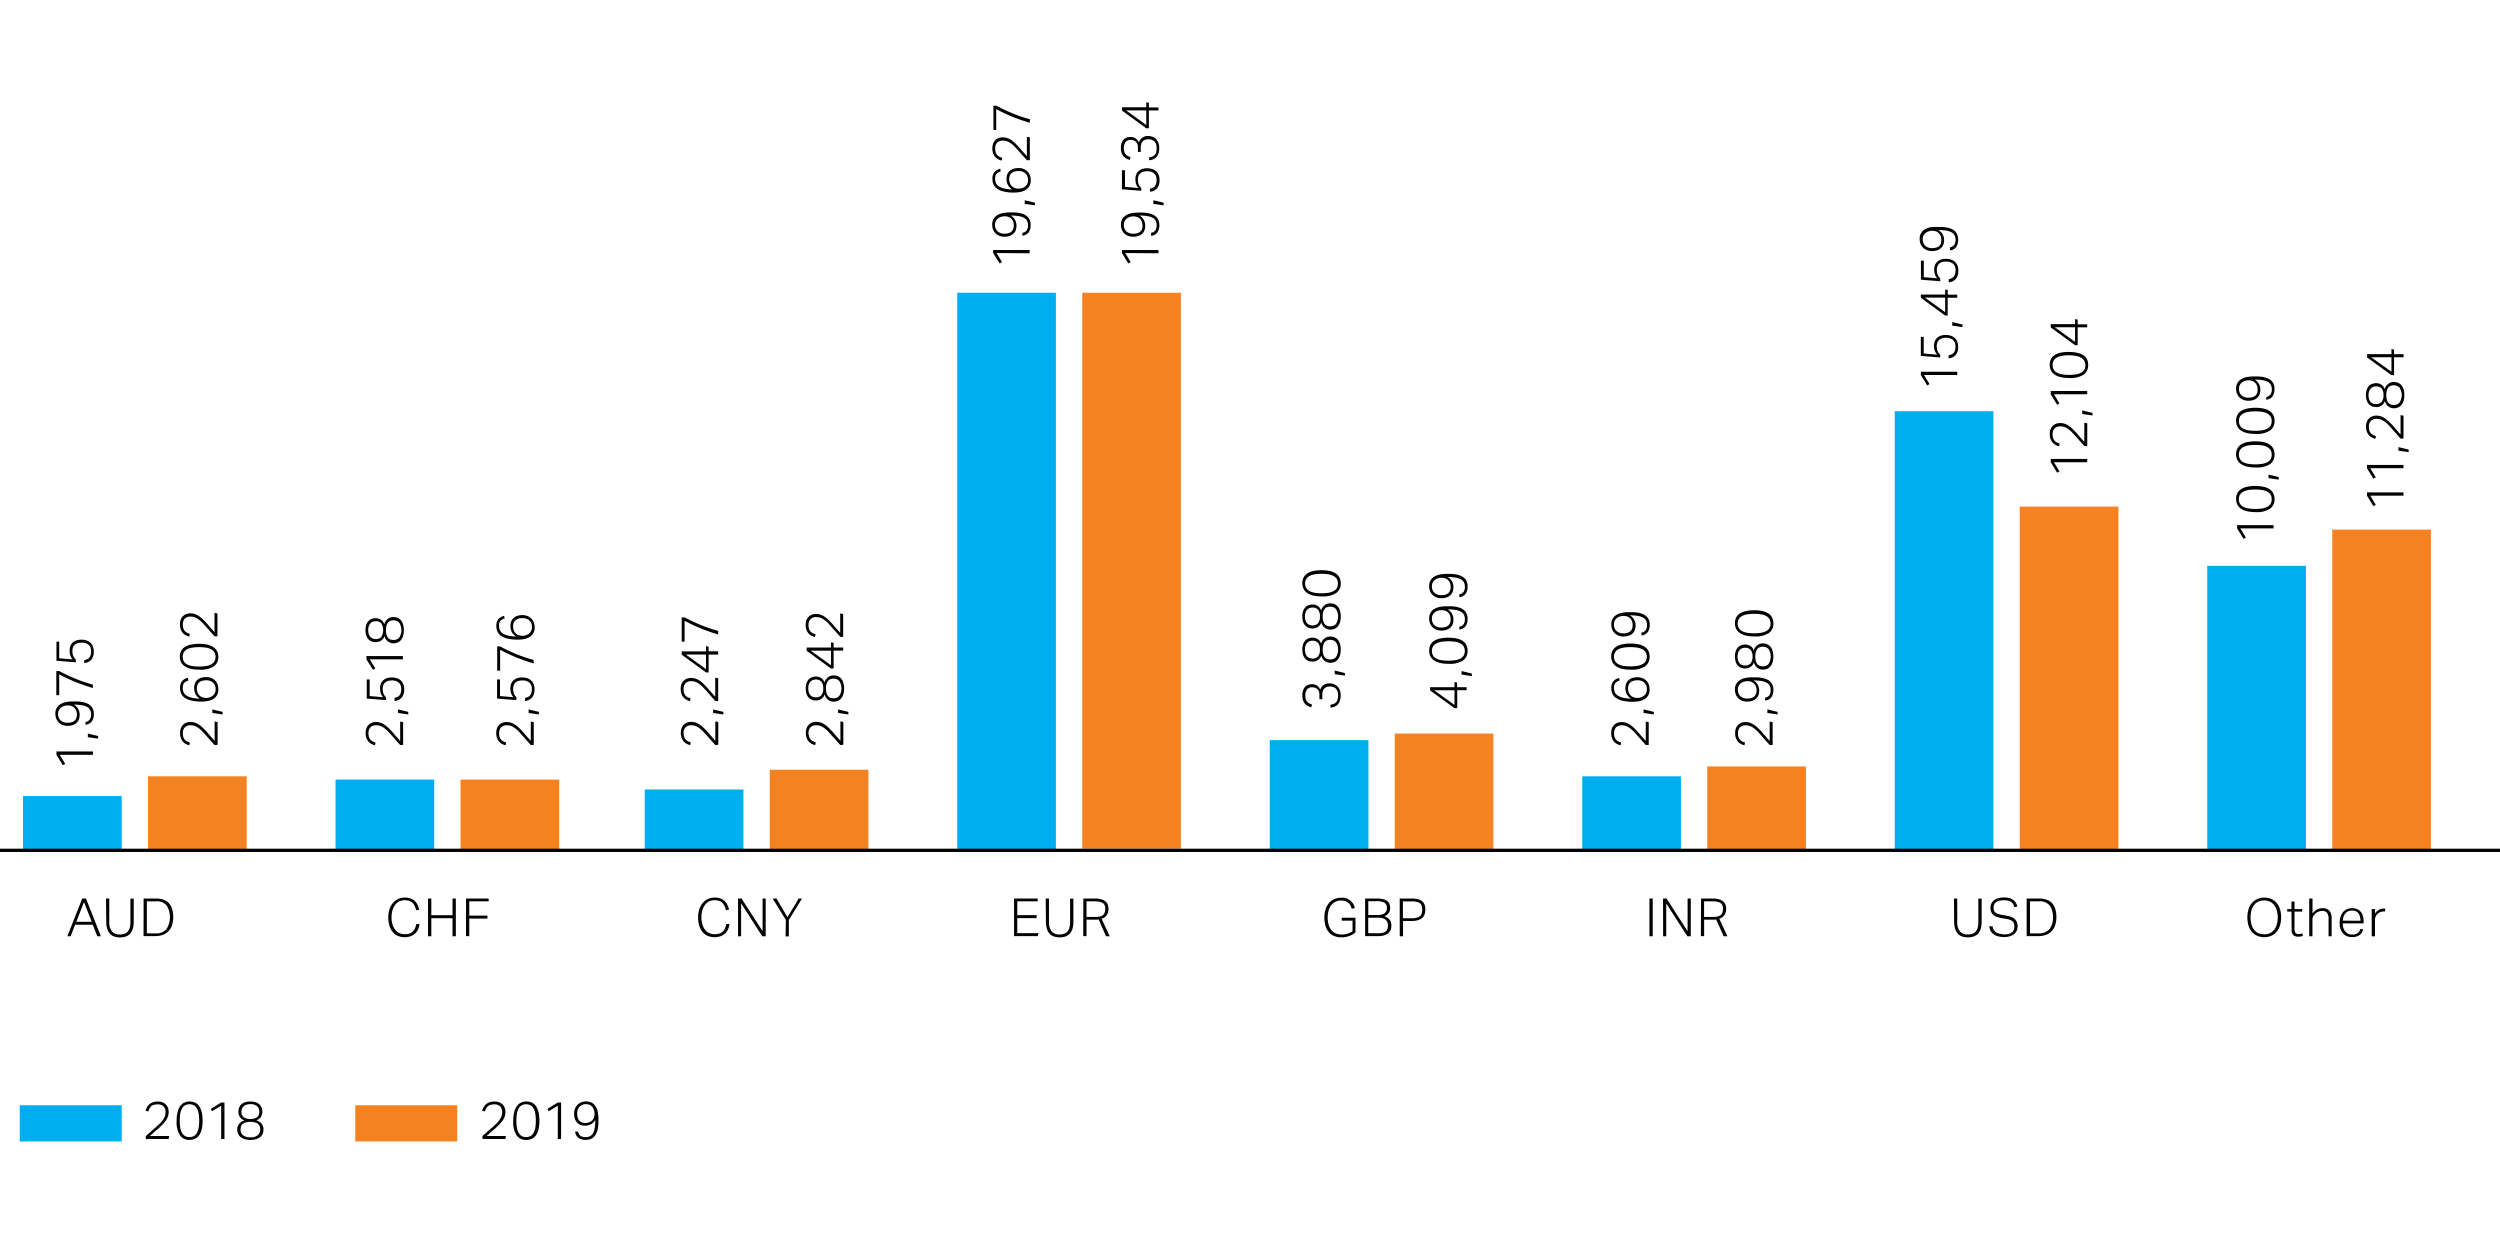
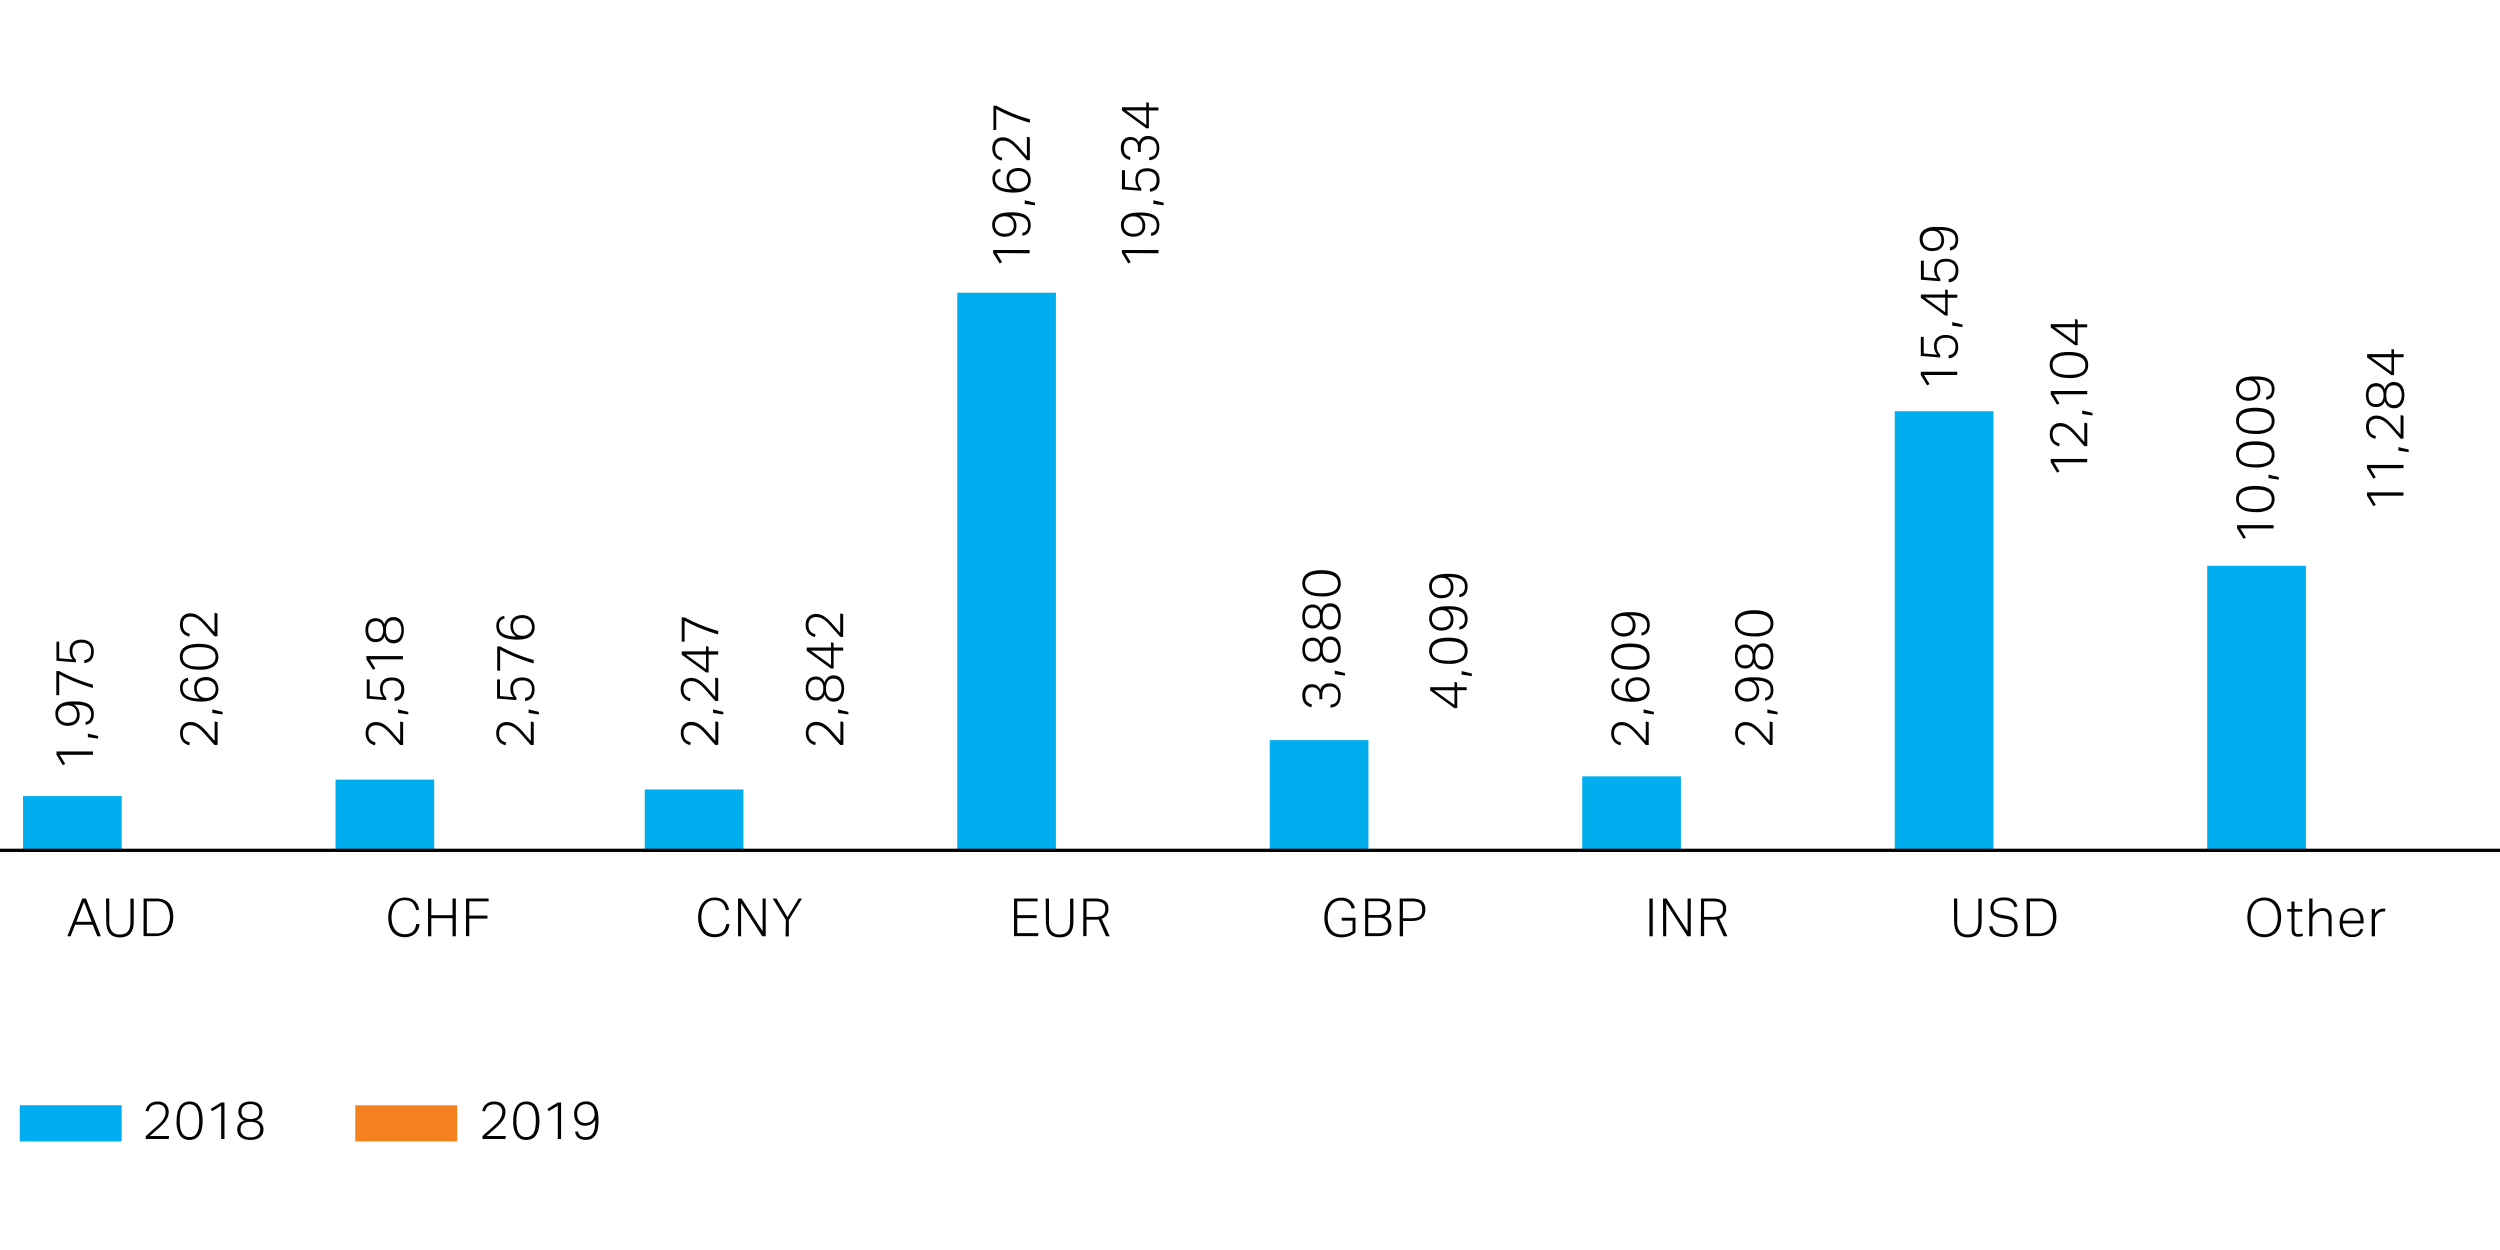
<svg xmlns="http://www.w3.org/2000/svg" width="760" height="380" viewBox="0 0 760 380">
  <defs>
    <style>.cls-1{fill:#f58220}.cls-2{fill:#00aeef}.cls-4{fill:#020203}</style>
  </defs>
  <g id="Graphic_AR19" data-name="Graphic / AR19">
-     <path class="cls-1" d="M709 161h30v98h-30zM614 154h30v105h-30zM519 233h30v26h-30zM424 223h30v36h-30zM329 89h30v169h-30zM234 234h30v25h-30zM140 237h30v22h-30zM45 236h30v23H45z" />
    <path class="cls-2" d="M671 172h30v87h-30zM576 125h30v134h-30zM481 236h30v23h-30zM386 225h30v34h-30zM291 89h30v170h-30zM196 240h30v19h-30zM102 237h30v22h-30zM7 242h30v17H7zM6 336h31v11H6z" />
    <path class="cls-1" d="M108 336h31v11h-31z" />
    <path fill="none" stroke="#000" stroke-miterlimit="10" d="M-16 258.5h796" />
  </g>
  <g id="en">
    <path class="cls-4" d="M44.31 345.38c.38-.33.81-.71 1.29-1.15l1.46-1.29c.55-.47 1-.9 1.44-1.3a8.6 8.6 0 001-1.15 4.93 4.93 0 00.62-1.14 3.51 3.51 0 00.2-1.22 2.34 2.34 0 00-.62-1.8 2.47 2.47 0 00-1.78-.6 3.61 3.61 0 00-1.16.16 2.38 2.38 0 00-.79.42 2.23 2.23 0 00-.52.68 7.31 7.31 0 00-.36.88l-.85-.18a5.51 5.51 0 01.39-1 3 3 0 01.69-.91 3.19 3.19 0 011.08-.66 4.26 4.26 0 011.57-.26 4.2 4.2 0 011.43.23 3 3 0 011 .66 2.83 2.83 0 01.65 1 3.39 3.39 0 01.23 1.25 4.34 4.34 0 01-.23 1.41 5 5 0 01-.68 1.31 9.61 9.61 0 01-1.16 1.34c-.47.46-1 1-1.66 1.51-.33.28-.68.57-1 .89l-1 .89h5.89l-.19.9h-6.94zM57.61 346.54a3.4 3.4 0 01-2.91-1.41 7.42 7.42 0 01-1-4.42 10.68 10.68 0 01.28-2.62 5.31 5.31 0 01.8-1.83A3.32 3.32 0 0156 335.2a4.09 4.09 0 013.31 0 3.18 3.18 0 011.23 1.06 5.49 5.49 0 01.78 1.83 11.23 11.23 0 01.27 2.62 11 11 0 01-.27 2.61 5.21 5.21 0 01-.79 1.81 3.16 3.16 0 01-1.25 1.06 4 4 0 01-1.67.35zm0-.87a2.62 2.62 0 001.38-.34 2.51 2.51 0 00.91-1 4.87 4.87 0 00.5-1.55 13.28 13.28 0 00.15-2.1 13.1 13.1 0 00-.15-2.08 4.93 4.93 0 00-.5-1.56 2.65 2.65 0 00-.91-1 2.9 2.9 0 00-2.76 0 2.52 2.52 0 00-.92 1 4.69 4.69 0 00-.51 1.56 13.1 13.1 0 00-.15 2.08 13.28 13.28 0 00.15 2.1 4.63 4.63 0 00.51 1.55 2.4 2.4 0 00.92 1 2.62 2.62 0 001.41.34zM67.24 336.14l-2.77 1.68-.4-.72 3.17-1.94h1v11.09h-1zM74.33 340.61a2.08 2.08 0 01-.68-.31 2.36 2.36 0 01-.59-.55 2.86 2.86 0 01-.43-.79 3.23 3.23 0 01-.16-1 3.29 3.29 0 01.22-1.21 2.52 2.52 0 01.65-1 3.26 3.26 0 011.13-.65 5 5 0 011.65-.24 5 5 0 011.63.24 3.17 3.17 0 011.13.65 2.65 2.65 0 01.66 1 3.5 3.5 0 01.21 1.21 2.88 2.88 0 01-.16 1 2.57 2.57 0 01-.41.77 2 2 0 01-.6.53 2.34 2.34 0 01-.67.3 3 3 0 01.68.27 2.92 2.92 0 01.71.53 2.86 2.86 0 01.57.82 2.58 2.58 0 01.23 1.16 3.43 3.43 0 01-.24 1.31 2.84 2.84 0 01-.75 1 3.53 3.53 0 01-1.25.66 6.7 6.7 0 01-3.48 0 3.76 3.76 0 01-1.26-.66 2.62 2.62 0 01-.75-1 3.26 3.26 0 01-.25-1.31 2.52 2.52 0 01.24-1.14 2.89 2.89 0 01.58-.81 2.75 2.75 0 01.72-.52 3.8 3.8 0 01.67-.26zm-1.2 2.73a2.27 2.27 0 00.71 1.73 3.3 3.3 0 002.28.67 3.23 3.23 0 002.26-.67 2.24 2.24 0 00.72-1.73 2.61 2.61 0 00-.16-.94 1.62 1.62 0 00-.5-.72 2.41 2.41 0 00-.92-.46 4.7 4.7 0 00-1.4-.17 4.84 4.84 0 00-1.42.17 2.56 2.56 0 00-.92.46 1.71 1.71 0 00-.5.72 2.85 2.85 0 00-.15.94zm.27-5.41a2.13 2.13 0 00.66 1.7 4 4 0 004.12 0 2.15 2.15 0 00.64-1.7 2.49 2.49 0 00-.15-.87 1.83 1.83 0 00-.48-.72 2.32 2.32 0 00-.84-.5 3.7 3.7 0 00-1.23-.19 3.8 3.8 0 00-1.24.19 2.28 2.28 0 00-.85.5 1.83 1.83 0 00-.48.72 2.49 2.49 0 00-.15.87zM127.54 280.94a5.28 5.28 0 01-.44 1.57 3.89 3.89 0 01-.89 1.26 3.94 3.94 0 01-1.36.83 5.23 5.23 0 01-1.85.31 5.15 5.15 0 01-2-.39 4.22 4.22 0 01-1.59-1.15 5.48 5.48 0 01-1-1.88 8 8 0 01-.37-2.57 8 8 0 01.4-2.61 5.73 5.73 0 011.08-1.9 4.6 4.6 0 011.59-1.15 4.78 4.78 0 011.92-.4 5.36 5.36 0 011.8.28 3.59 3.59 0 011.27.76 4.11 4.11 0 01.84 1.16 7.94 7.94 0 01.51 1.47l-.93.2a6.63 6.63 0 00-.44-1.26 3 3 0 00-.67-1 2.78 2.78 0 00-1-.6 4.41 4.41 0 00-1.4-.2 3.53 3.53 0 00-1.68.38 3.66 3.66 0 00-1.24 1.08 4.85 4.85 0 00-.79 1.63 7.64 7.64 0 00-.27 2.08 7.82 7.82 0 00.26 2.07 5.23 5.23 0 00.77 1.63 3.5 3.5 0 001.26 1.07 3.83 3.83 0 001.68.39 4.75 4.75 0 001.56-.23 3 3 0 001-.65 3.19 3.19 0 00.64-1 5.85 5.85 0 00.34-1.23zM130.12 273.15h1v5.08h6.45v-5.08h1v11.47h-1v-5.48h-6.45v5.48h-1zM141.68 273.15h6.87v.85h-5.89v4.35h5.52v.91h-5.52v5.32h-1zM221.77 280.94a5.6 5.6 0 01-.44 1.57 3.87 3.87 0 01-2.25 2.09 5.63 5.63 0 01-3.9-.08 4.27 4.27 0 01-1.58-1.15 5.32 5.32 0 01-1-1.88 8 8 0 01-.37-2.57 7.7 7.7 0 01.4-2.61 5.73 5.73 0 011.08-1.9 4.56 4.56 0 011.58-1.15 4.87 4.87 0 011.93-.4 5.3 5.3 0 011.79.28 3.5 3.5 0 011.27.76 3.75 3.75 0 01.84 1.16 7.28 7.28 0 01.52 1.47l-.93.2a7.41 7.41 0 00-.44-1.26 3.18 3.18 0 00-.67-1 2.83 2.83 0 00-1-.6 4.34 4.34 0 00-1.39-.2 3.53 3.53 0 00-1.68.38 3.69 3.69 0 00-1.25 1.08 5 5 0 00-.78 1.63 7.64 7.64 0 00-.27 2.08 7.42 7.42 0 00.26 2.07 5 5 0 00.77 1.63 3.39 3.39 0 001.25 1.07 3.86 3.86 0 001.73.38 4.67 4.67 0 001.56-.23 2.93 2.93 0 001-.65 3 3 0 00.64-1 5.85 5.85 0 00.35-1.23zM224.36 273.15h1.07l6.4 9.93v-9.93h.94v11.47h-1.05l-6.42-10v10h-.94zM238.9 279.66l-4-6.51h1.15l3.35 5.67 3.41-5.67h1l-4 6.51v5h-1zM308.27 273.15h7.18v.85h-6.2v4.2h5.89v.92h-5.89v4.56h6.48l-.23.9h-7.23zM317.89 273.15h1v7a4.76 4.76 0 00.75 2.92 3 3 0 002.48 1 3.78 3.78 0 001.48-.25 2.35 2.35 0 001-.74 3 3 0 00.54-1.22 7.15 7.15 0 00.17-1.69v-7h1v7a7.35 7.35 0 01-.28 2.18 3.78 3.78 0 01-.82 1.48 3.08 3.08 0 01-1.31.85 5.31 5.31 0 01-1.75.28 5.47 5.47 0 01-1.79-.28 3.12 3.12 0 01-1.31-.86 3.85 3.85 0 01-.81-1.5 7.61 7.61 0 01-.28-2.21zM329.34 273.15h3.59a6.07 6.07 0 012 .28 3.38 3.38 0 011.25.7 2.25 2.25 0 01.62 1 4 4 0 01.17 1.14 3.35 3.35 0 01-.49 1.86 3 3 0 01-1.59 1.17l2.46 5.32h-1.13l-2.22-5.09-.56.05a5.79 5.79 0 01-.61 0h-2.53v5h-1zm3.71 5.59a5.26 5.26 0 001.44-.17 2 2 0 00.9-.49 1.75 1.75 0 00.47-.77 3.56 3.56 0 00.14-1 2.93 2.93 0 00-.15-1 1.5 1.5 0 00-.5-.72 2.51 2.51 0 00-1-.43 6.34 6.34 0 00-1.51-.15h-2.54v4.74zM407.86 279h4.2v4.43a4.3 4.3 0 01-.94.69 6.32 6.32 0 01-1.07.47 6.43 6.43 0 01-1.13.28 7.24 7.24 0 01-1.12.09 5.76 5.76 0 01-2.18-.4 4.28 4.28 0 01-1.65-1.15 5.12 5.12 0 01-1-1.88 8.38 8.38 0 01-.36-2.56 8 8 0 01.39-2.61 5.54 5.54 0 011.07-1.9 4.58 4.58 0 011.61-1.15 5.14 5.14 0 012-.4 3.88 3.88 0 014.18 3.14l-.92.2a5.22 5.22 0 00-.4-1 2.89 2.89 0 00-.64-.79 2.64 2.64 0 00-.92-.51 4.21 4.21 0 00-1.3-.18 3.76 3.76 0 00-1.75.38 3.58 3.58 0 00-1.27 1.08 4.84 4.84 0 00-.78 1.63 7.65 7.65 0 00-.26 2.08 7.83 7.83 0 00.25 2.07 4.5 4.5 0 00.79 1.63 3.53 3.53 0 001.32 1.07 4.29 4.29 0 001.86.38 6.27 6.27 0 001.78-.25 4.67 4.67 0 001.55-.76v-3.2h-3.27zM415 273.15h3.62a7.06 7.06 0 012 .23 3.14 3.14 0 011.21.62 2.07 2.07 0 01.61.9 3.62 3.62 0 01.17 1.1 2.73 2.73 0 01-.4 1.5 2.82 2.82 0 01-1.34 1.05 4.13 4.13 0 011 .5 2.79 2.79 0 01.66.67 2.6 2.6 0 01.35.8 3.47 3.47 0 01.1.85 4 4 0 01-.2 1.27 2.57 2.57 0 01-.69 1 3.48 3.48 0 01-1.25.69 6.36 6.36 0 01-1.89.25H415zm3.76 5a3.49 3.49 0 002.17-.54 1.93 1.93 0 00.68-1.6 1.8 1.8 0 00-.68-1.55 4.2 4.2 0 00-2.34-.49h-2.63v4.18zm.13 5.57a5.68 5.68 0 001.5-.16 2.34 2.34 0 00.92-.46 1.58 1.58 0 00.48-.72 3.13 3.13 0 00.14-1 2.23 2.23 0 00-.7-1.78 3.53 3.53 0 00-2.29-.61h-3v4.69zM425.51 273.15h3.68a6.53 6.53 0 012.05.27 3.31 3.31 0 011.26.71 2.47 2.47 0 01.63 1.05 4.88 4.88 0 01.17 1.28 5 5 0 01-.18 1.35 2.59 2.59 0 01-.65 1.12 3.25 3.25 0 01-1.26.77 6.54 6.54 0 01-2 .28h-2.69v4.64h-1zm3.67 6a5.52 5.52 0 001.56-.19 2.31 2.31 0 001-.52 1.63 1.63 0 00.48-.82 4.55 4.55 0 000-2.2 1.72 1.72 0 00-.51-.78 2.27 2.27 0 00-1-.46 6.56 6.56 0 00-1.54-.16h-2.69v5.13zM501.43 273.15h1v11.47h-1zM505.56 273.15h1.07l6.4 9.93v-9.93h.97v11.47h-1.05l-6.42-10v10h-.94zM517.12 273.15h3.59a6.07 6.07 0 012 .28 3.3 3.3 0 011.25.7 2.25 2.25 0 01.62 1 3.66 3.66 0 01.17 1.14 3.35 3.35 0 01-.49 1.86 3 3 0 01-1.59 1.17l2.47 5.32H524l-2.29-5.09-.56.05a5.79 5.79 0 01-.61 0h-2.48v5h-1zm3.72 5.59a5.23 5.23 0 001.43-.17 2 2 0 00.9-.49 1.66 1.66 0 00.47-.77 3.25 3.25 0 00.14-1 3.22 3.22 0 00-.14-1 1.59 1.59 0 00-.51-.72 2.51 2.51 0 00-1-.43 6.34 6.34 0 00-1.51-.15h-2.58v4.74zM688.31 284.91a5.54 5.54 0 01-2-.38 4.35 4.35 0 01-1.64-1.13 5.4 5.4 0 01-1.08-1.88 8.9 8.9 0 010-5.21 5.27 5.27 0 011.09-1.9 4.6 4.6 0 011.64-1.15 5.3 5.3 0 012-.4 5.5 5.5 0 012.05.38 4.39 4.39 0 011.63 1.13 5.59 5.59 0 011.07 1.87 7.9 7.9 0 01.39 2.6 8.31 8.31 0 01-.38 2.62 5.38 5.38 0 01-1.07 1.9 4.33 4.33 0 01-1.62 1.15 5.38 5.38 0 01-2.08.4zm0-.87a4 4 0 001.78-.38 3.57 3.57 0 001.29-1.06 4.75 4.75 0 00.78-1.63 7.54 7.54 0 00.27-2.08 7.24 7.24 0 00-.28-2.09 4.76 4.76 0 00-.79-1.63 3.41 3.41 0 00-1.29-1.06 3.93 3.93 0 00-1.76-.38 4.12 4.12 0 00-1.81.38 3.41 3.41 0 00-1.29 1.06 4.94 4.94 0 00-.78 1.63 8.49 8.49 0 000 4.17 4.73 4.73 0 00.77 1.63 3.52 3.52 0 001.3 1.06 4.12 4.12 0 001.81.34zM696.6 277.12h-1.28v-.77h1.28v-2.28h.93v2.28h2.34v.77h-2.34v5.41a2 2 0 00.26 1 1 1 0 00.89.42 3.62 3.62 0 00.71-.06 4.5 4.5 0 00.51-.15l.19.76a4.14 4.14 0 01-.58.17 3.78 3.78 0 01-.91.08 2.11 2.11 0 01-1.1-.24 1.51 1.51 0 01-.6-.63 2.35 2.35 0 01-.25-.91v-1.07zM702 273.15h1v4.55a4.25 4.25 0 011.43-1.23 3.65 3.65 0 011.63-.38 2.59 2.59 0 012.08.79 3.37 3.37 0 01.67 2.23v5.51h-.93v-5.25a3 3 0 00-.46-1.87 1.8 1.8 0 00-1.48-.57 3.13 3.13 0 00-1 .18 2.64 2.64 0 00-1 .59 3.11 3.11 0 00-.72.86 2.52 2.52 0 00-.24 1.21v4.85H702zM718.39 282.45a2.79 2.79 0 01-1 1.75 3.68 3.68 0 01-2.37.67 3.46 3.46 0 01-2.76-1.14 4.74 4.74 0 01-1-3.16 6 6 0 01.28-1.93 4 4 0 01.78-1.4 3.25 3.25 0 011.19-.86 3.81 3.81 0 011.49-.29 4 4 0 011.63.31 3 3 0 011.1.86 3.43 3.43 0 01.62 1.27 6.66 6.66 0 01.19 1.59v.6h-6.34a4.68 4.68 0 00.18 1.32 3.21 3.21 0 00.53 1.08 2.49 2.49 0 00.88.72 2.6 2.6 0 001.21.26 4 4 0 001.06-.12 2 2 0 00.72-.34 1.83 1.83 0 00.45-.52 2.68 2.68 0 00.27-.67zm-.81-2.54a4.71 4.71 0 00-.15-1.23 2.62 2.62 0 00-.44-1 2 2 0 00-.8-.64 2.91 2.91 0 00-1.19-.22 2.54 2.54 0 00-1.92.75 3.74 3.74 0 00-.86 2.31zM721 276.35h1v1.35a3.67 3.67 0 011.14-1.09 2.55 2.55 0 011.36-.39h.33a1.87 1.87 0 01.32 0l-.11.88a3.49 3.49 0 00-.53 0 2.31 2.31 0 00-.84.16 2.22 2.22 0 00-.82.52 2.49 2.49 0 00-.61.78 2.27 2.27 0 00-.24 1.08v5h-1zM146.65 345.38l1.28-1.15 1.47-1.29c.54-.47 1-.9 1.43-1.3a8.6 8.6 0 001-1.15 4.58 4.58 0 00.62-1.14 3.51 3.51 0 00.21-1.22 2.34 2.34 0 00-.63-1.8 2.43 2.43 0 00-1.77-.6 3.53 3.53 0 00-1.16.16 2.2 2.2 0 00-.79.42 2 2 0 00-.52.68 5.05 5.05 0 00-.36.88l-.85-.18a4.82 4.82 0 01.38-1 3 3 0 01.69-.91 3.4 3.4 0 011.08-.66 4.32 4.32 0 011.58-.26 4.19 4.19 0 011.42.23 2.94 2.94 0 011.05.66 3 3 0 01.65 1 3.39 3.39 0 01.22 1.25 4.34 4.34 0 01-.22 1.41 5.29 5.29 0 01-.68 1.31 10.32 10.32 0 01-1.16 1.34c-.47.46-1 1-1.67 1.51l-1 .89-1 .89h5.89l-.2.9h-6.92zM159.94 346.54a3.4 3.4 0 01-2.91-1.41 7.5 7.5 0 01-1-4.42 10.68 10.68 0 01.28-2.62 5.51 5.51 0 01.81-1.83 3.22 3.22 0 011.27-1.06 3.92 3.92 0 011.66-.35 3.77 3.77 0 011.65.35 3 3 0 011.23 1.06 5.49 5.49 0 01.78 1.83 11.23 11.23 0 01.27 2.62 11 11 0 01-.27 2.61 5.21 5.21 0 01-.78 1.81 3.12 3.12 0 01-1.26 1.06 4 4 0 01-1.73.35zm0-.87a2.57 2.57 0 001.38-.34 2.44 2.44 0 00.91-1 4.63 4.63 0 00.51-1.55 13.28 13.28 0 00.15-2.1 13.1 13.1 0 00-.15-2.08 4.69 4.69 0 00-.51-1.56 2.42 2.42 0 00-2.29-1.34 2.45 2.45 0 00-2.3 1.34 4.93 4.93 0 00-.5 1.56 13 13 0 00-.16 2.08 13.2 13.2 0 00.16 2.1 4.87 4.87 0 00.5 1.55 2.46 2.46 0 00.92 1 2.62 2.62 0 001.44.34zM169.57 336.14l-2.76 1.68-.4-.72 3.16-1.94h1v11.09h-1zM175.72 344a2 2 0 00.77 1.31 2.71 2.71 0 001.53.37 3 3 0 001.27-.25 2.18 2.18 0 00.93-.86 4.58 4.58 0 00.56-1.61 13.41 13.41 0 00.19-2.49 3.43 3.43 0 01-3.11 1.73 3.71 3.71 0 01-1.58-.3 2.82 2.82 0 01-1-.82 3.23 3.23 0 01-.57-1.16 5.13 5.13 0 01-.18-1.36 4.1 4.1 0 01.27-1.51 3.25 3.25 0 01.74-1.18 3.42 3.42 0 011.15-.77 4 4 0 011.51-.27 3.36 3.36 0 011.83.47 3.26 3.26 0 011.14 1.22 5.6 5.6 0 01.59 1.7 11 11 0 01.16 1.89v1.38a11.36 11.36 0 01-.15 1.43 6.82 6.82 0 01-.37 1.36 3.86 3.86 0 01-.67 1.15 3.08 3.08 0 01-1.07.79 3.68 3.68 0 01-1.56.3 3.73 3.73 0 01-2.25-.61 2.64 2.64 0 01-1-1.91zm2.27-2.63a3.36 3.36 0 001.06-.17 2.5 2.5 0 00.88-.52 2.42 2.42 0 00.6-.86 3.3 3.3 0 00.21-1.23 3.7 3.7 0 00-.15-1.05 3 3 0 00-.46-.94 2.4 2.4 0 00-.8-.68 2.47 2.47 0 00-1.15-.25 2.59 2.59 0 00-2 .77 3 3 0 00-.71 2.08 4.82 4.82 0 00.12 1.1 2.44 2.44 0 00.41.91 1.92 1.92 0 00.78.61 2.89 2.89 0 001.22.25zM594 273.15h1v7a4.76 4.76 0 00.75 2.92 2.94 2.94 0 002.48 1 3.78 3.78 0 001.48-.25 2.35 2.35 0 001-.74 3 3 0 00.54-1.22 7.72 7.72 0 00.17-1.69v-7h1v7a7.7 7.7 0 01-.28 2.18 3.78 3.78 0 01-.82 1.48 3.2 3.2 0 01-1.31.85 5.31 5.31 0 01-1.75.28 5.42 5.42 0 01-1.79-.28 3.06 3.06 0 01-1.31-.86 3.86 3.86 0 01-.82-1.5 8 8 0 01-.28-2.21zM605.74 281.61a2.75 2.75 0 001.11 1.86 5.74 5.74 0 004 .38 2.37 2.37 0 00.9-.52 1.86 1.86 0 00.48-.75 2.81 2.81 0 00.14-.92 3.77 3.77 0 00-.08-.76 1.73 1.73 0 00-.34-.66 2.11 2.11 0 00-.71-.52 4.47 4.47 0 00-1.22-.35l-1.42-.24a9.68 9.68 0 01-1.48-.37 3.71 3.71 0 01-1.1-.59 2.3 2.3 0 01-.68-.91 3.45 3.45 0 01-.23-1.33 2.69 2.69 0 01.33-1.36 2.79 2.79 0 01.88-1 4 4 0 011.29-.56 6.7 6.7 0 011.58-.19 5.74 5.74 0 011.79.24 3.43 3.43 0 011.19.62 3 3 0 01.72.87 5.87 5.87 0 01.4 1l-.9.25a5.18 5.18 0 00-.38-.89 2 2 0 00-.57-.66 2.65 2.65 0 00-.91-.42 5 5 0 00-1.32-.14 5.67 5.67 0 00-1.48.16 2.87 2.87 0 00-1 .47 1.64 1.64 0 00-.52.71 2.28 2.28 0 00-.16.87 2.67 2.67 0 00.11.84 1.4 1.4 0 00.38.61 2.31 2.31 0 00.73.43 5.8 5.8 0 001.14.3l1.62.29a8.22 8.22 0 011.5.42 3.24 3.24 0 011 .65 2.38 2.38 0 01.62.94 3.8 3.8 0 01.2 1.29 3.1 3.1 0 01-.26 1.24 2.79 2.79 0 01-.76 1 3.66 3.66 0 01-1.25.69 5.48 5.48 0 01-1.76.26 7.76 7.76 0 01-1.72-.18 4.24 4.24 0 01-1.39-.57 3.22 3.22 0 01-1-1 3.83 3.83 0 01-.48-1.53zM616.09 273.15H620a6.35 6.35 0 012.16.35 4.15 4.15 0 011.62 1 4.63 4.63 0 011 1.76 7.83 7.83 0 01.36 2.51 7.59 7.59 0 01-.39 2.55 4.53 4.53 0 01-2.84 2.9 6.92 6.92 0 01-2.29.36h-3.51zm3.57 10.6a4.14 4.14 0 003.36-1.28 5.46 5.46 0 001.07-3.63 5.59 5.59 0 00-1-3.58A3.75 3.75 0 00620 274h-2.88v9.75zM25 273.16h1.15l4.52 11.46h-1.09l-1.38-3.5h-5.37l-1.36 3.5h-1zm2.88 7.06l-2.35-6-2.32 6zM32.22 273.16h1v7a4.74 4.74 0 00.75 2.92 2.94 2.94 0 002.48 1 3.82 3.82 0 001.48-.25 2.24 2.24 0 001-.74 3.05 3.05 0 00.55-1.22 7.66 7.66 0 00.17-1.69v-7h1v7a7.35 7.35 0 01-.28 2.18 3.76 3.76 0 01-.81 1.48 3.29 3.29 0 01-1.32.86 5.27 5.27 0 01-1.75.27 5.41 5.41 0 01-1.78-.27 3.19 3.19 0 01-1.31-.86 3.91 3.91 0 01-.82-1.51 7.57 7.57 0 01-.28-2.21zM43.66 273.16h3.86a6.36 6.36 0 012.16.34 4.15 4.15 0 011.62 1 4.83 4.83 0 011 1.76 7.83 7.83 0 01.36 2.51 7.6 7.6 0 01-.38 2.55 4.76 4.76 0 01-1.1 1.81 4.52 4.52 0 01-1.75 1.09 6.84 6.84 0 01-2.29.36h-3.5zm3.57 10.59a4.16 4.16 0 003.36-1.27 6.82 6.82 0 00.07-7.22 3.76 3.76 0 00-3.14-1.26h-2.88v9.74zM404.49 214.22a3.94 3.94 0 001-.25 1.93 1.93 0 00.71-.51 2.09 2.09 0 00.43-.84 4.53 4.53 0 00.15-1.26 2.67 2.67 0 00-.66-2 2.51 2.51 0 00-1.86-.65 2.76 2.76 0 00-1.06.18 1.8 1.8 0 00-.71.52 2.17 2.17 0 00-.39.79 4 4 0 00-.12 1v1.35h-.88v-1.35a2.29 2.29 0 00-.57-1.64 2.17 2.17 0 00-1.67-.61 1.83 1.83 0 00-1.53.65 2.88 2.88 0 00-.51 1.81 4.33 4.33 0 00.13 1.11 2 2 0 001 1.27 6 6 0 00.87.36l-.16.86a4.37 4.37 0 01-1-.35 3 3 0 01-.88-.66 2.92 2.92 0 01-.64-1.06 5.16 5.16 0 010-3.08 2.83 2.83 0 01.61-1.05 2.48 2.48 0 01.89-.61 3 3 0 011.08-.2 3.06 3.06 0 011.64.4 3 3 0 011 1.24 2.75 2.75 0 012.78-1.89 3.74 3.74 0 011.36.23 2.92 2.92 0 011.09.7 3.2 3.2 0 01.71 1.14 4.4 4.4 0 01.26 1.56 4.92 4.92 0 01-.29 1.8 3.13 3.13 0 01-.74 1.13 2.76 2.76 0 01-1 .59 4.3 4.3 0 01-1.07.21zM405.76 204.94v-1.09l3.11.76v.78zM401.67 199.28a2.47 2.47 0 01-.32.68 2.54 2.54 0 01-.55.59 2.6 2.6 0 01-.79.42 3 3 0 01-1 .16 3.5 3.5 0 01-1.21-.21 2.74 2.74 0 01-1-.66 3.17 3.17 0 01-.65-1.13 5.72 5.72 0 010-3.28 3.21 3.21 0 01.65-1.12 2.5 2.5 0 011-.66 3.51 3.51 0 011.21-.22 3.12 3.12 0 011 .16 2.69 2.69 0 01.77.42 2.11 2.11 0 01.53.59 2.61 2.61 0 01.3.67 3.82 3.82 0 01.27-.68 3.12 3.12 0 01.53-.71 3.32 3.32 0 01.82-.57 2.73 2.73 0 011.16-.23 3.26 3.26 0 011.31.25 2.73 2.73 0 011 .74 3.62 3.62 0 01.66 1.25 6.73 6.73 0 010 3.49 3.76 3.76 0 01-.66 1.26 2.76 2.76 0 01-1 .75 3.44 3.44 0 01-1.31.25 2.52 2.52 0 01-1.14-.24 3.11 3.11 0 01-.81-.58 2.75 2.75 0 01-.52-.72 3.24 3.24 0 01-.25-.67zm-2.69.93a2.13 2.13 0 001.7-.66 3.11 3.11 0 00.57-2.06 3.07 3.07 0 00-.57-2.06 2.16 2.16 0 00-1.7-.65 2.49 2.49 0 00-.87.15 1.9 1.9 0 00-.72.48 2.32 2.32 0 00-.5.84 3.76 3.76 0 00-.19 1.24 3.8 3.8 0 00.19 1.24 2.32 2.32 0 00.5.84 1.9 1.9 0 00.72.48 2.49 2.49 0 00.89.16zm5.41.27a2.27 2.27 0 001.73-.71 4.2 4.2 0 000-4.55 2.27 2.27 0 00-1.73-.71 2.75 2.75 0 00-.93.15 1.62 1.62 0 00-.73.51 2.56 2.56 0 00-.46.92 5 5 0 00-.17 1.4 5.13 5.13 0 00.17 1.41 2.56 2.56 0 00.46.92 1.7 1.7 0 00.73.51 2.75 2.75 0 00.93.15zM401.67 189.2a2.47 2.47 0 01-.32.68 2.54 2.54 0 01-.55.59 2.6 2.6 0 01-.79.42 3 3 0 01-1 .16 3.5 3.5 0 01-1.21-.21 2.62 2.62 0 01-1-.66 3.17 3.17 0 01-.65-1.13 4.94 4.94 0 01-.24-1.64 5 5 0 01.24-1.64 3.21 3.21 0 01.65-1.12 2.5 2.5 0 011-.66 3.51 3.51 0 011.21-.22 3.12 3.12 0 011 .16 2.69 2.69 0 01.77.42 2.11 2.11 0 01.53.59 2.61 2.61 0 01.3.67 3.82 3.82 0 01.27-.68 3.12 3.12 0 01.53-.71 3.32 3.32 0 01.82-.57 2.73 2.73 0 011.16-.23 3.26 3.26 0 011.31.25 2.73 2.73 0 011 .74 3.62 3.62 0 01.66 1.25 6.73 6.73 0 010 3.49 3.76 3.76 0 01-.66 1.26 2.76 2.76 0 01-1 .75 3.44 3.44 0 01-1.31.25 2.52 2.52 0 01-1.14-.24 3.11 3.11 0 01-.81-.58 2.75 2.75 0 01-.52-.72 3.24 3.24 0 01-.25-.67zm-2.69.93a2.13 2.13 0 001.7-.66 3.11 3.11 0 00.57-2.06 3.07 3.07 0 00-.57-2.06 2.16 2.16 0 00-1.7-.65 2.49 2.49 0 00-.87.15 2.16 2.16 0 00-.72.48 2.32 2.32 0 00-.5.84 4.14 4.14 0 000 2.48 2.24 2.24 0 00.5.84 1.9 1.9 0 00.72.48 2.28 2.28 0 00.89.16zm5.41.27a2.27 2.27 0 001.73-.71 4.2 4.2 0 000-4.55 2.27 2.27 0 00-1.73-.71 2.75 2.75 0 00-.93.15 1.62 1.62 0 00-.73.51 2.56 2.56 0 00-.46.92 5 5 0 00-.17 1.4 5.13 5.13 0 00.17 1.41 2.56 2.56 0 00.46.92 1.7 1.7 0 00.73.51 2.75 2.75 0 00.93.15zM407.59 177.39a3.4 3.4 0 01-1.41 2.91 7.42 7.42 0 01-4.42 1 10.68 10.68 0 01-2.62-.28 5.13 5.13 0 01-1.83-.81 3.22 3.22 0 01-1.06-1.27 4.09 4.09 0 010-3.31 3 3 0 011.06-1.23 5.49 5.49 0 011.83-.78 11.23 11.23 0 012.62-.27 11 11 0 012.61.27 5 5 0 011.81.79 3.16 3.16 0 011.06 1.25 4 4 0 01.35 1.73zm-.87 0a2.69 2.69 0 00-.33-1.38 2.54 2.54 0 00-1-.91 4.87 4.87 0 00-1.55-.5 12.12 12.12 0 00-2.1-.16 12 12 0 00-2.08.16 5 5 0 00-1.56.5 2.42 2.42 0 00-1.34 2.29 2.62 2.62 0 00.35 1.38 2.52 2.52 0 001 .92 5 5 0 001.56.51 13.1 13.1 0 002.08.15 13.28 13.28 0 002.1-.15 4.87 4.87 0 001.55-.51 2.49 2.49 0 001-.92 2.71 2.71 0 00.32-1.41zM500.33 226.5l-1.15-1.29-1.29-1.46c-.47-.54-.91-1-1.3-1.43a9.55 9.55 0 00-1.16-1 4.63 4.63 0 00-1.13-.61 3.53 3.53 0 00-1.23-.21 2.41 2.41 0 00-1.8.62 2.51 2.51 0 00-.59 1.78 3.89 3.89 0 00.15 1.16 2.3 2.3 0 00.43.79 1.92 1.92 0 00.67.52 5.39 5.39 0 00.88.36l-.17.85a5.45 5.45 0 01-1-.38 3.09 3.09 0 01-.92-.69 3.4 3.4 0 01-.66-1.08 4.33 4.33 0 01-.25-1.58 3.92 3.92 0 01.23-1.42 2.69 2.69 0 01.66-1.05 2.93 2.93 0 011-.65 3.42 3.42 0 011.25-.22 4.36 4.36 0 011.42.22 5.42 5.42 0 011.3.68 9.7 9.7 0 011.34 1.16c.47.47 1 1 1.51 1.67l.9 1 .89 1v-5.89l.9.19v6.93zM499.65 216.74v-1.09l3.12.76v.78zM492.36 206.89a4.13 4.13 0 00-.78.34 1.67 1.67 0 00-.53.45 1.54 1.54 0 00-.3.63 3.78 3.78 0 00-.09.88 3 3 0 00.24 1.21 2.24 2.24 0 00.81 1 4.7 4.7 0 001.59.68 12 12 0 002.55.31 3.51 3.51 0 01-1.31-1.35 3.93 3.93 0 01-.41-1.84 3.73 3.73 0 01.3-1.57 2.71 2.71 0 01.8-1 3.4 3.4 0 011.16-.57 5.2 5.2 0 011.37-.18 4.1 4.1 0 011.51.27 3.33 3.33 0 011.18.74 3.25 3.25 0 01.76 1.17 4.15 4.15 0 01.27 1.52 3.54 3.54 0 01-.45 1.88 3.25 3.25 0 01-1.19 1.14 5.07 5.07 0 01-1.64.58 10.06 10.06 0 01-1.81.16 12.91 12.91 0 01-3.27-.35 5.85 5.85 0 01-2-.92 2.92 2.92 0 01-1-1.31 4.11 4.11 0 01-.28-1.5 3.17 3.17 0 01.62-2.16 3.38 3.38 0 011.74-1zm8.29 2.64a2.68 2.68 0 00-.77-2 3 3 0 00-2.09-.73 4.94 4.94 0 00-1.1.13 2.63 2.63 0 00-.91.42 1.89 1.89 0 00-.62.77 2.9 2.9 0 00-.23 1.21 3.32 3.32 0 00.18 1.09 2.58 2.58 0 00.55.93 2.53 2.53 0 00.94.62 3.11 3.11 0 001.34.19 2.82 2.82 0 001-.2 3.13 3.13 0 00.87-.5 2.36 2.36 0 00.62-.8 2.57 2.57 0 00.22-1.13zM501.48 199.67a3.39 3.39 0 01-1.4 2.91 7.44 7.44 0 01-4.42 1 10.62 10.62 0 01-2.62-.28 5 5 0 01-1.83-.81 3.25 3.25 0 01-1.07-1.27 4.2 4.2 0 010-3.31 3.07 3.07 0 011.07-1.23 5.32 5.32 0 011.83-.78 12.8 12.8 0 015.23 0 5.11 5.11 0 011.81.79 3.16 3.16 0 011.06 1.25 4 4 0 01.34 1.73zm-.86 0a2.69 2.69 0 00-.34-1.38 2.51 2.51 0 00-1-.91 4.85 4.85 0 00-1.56-.5 13.67 13.67 0 00-4.17 0 5 5 0 00-1.57.5 2.39 2.39 0 00-1.33 2.29A2.62 2.62 0 00491 201a2.52 2.52 0 001 .92 5 5 0 001.57.51 14.57 14.57 0 004.17 0 4.85 4.85 0 001.56-.51 2.46 2.46 0 001-.92 2.71 2.71 0 00.32-1.36zM499 192.31a2 2 0 001.32-.77 2.71 2.71 0 00.37-1.53 3 3 0 00-.26-1.28 2.22 2.22 0 00-.86-.92 4.52 4.52 0 00-1.6-.56 13.46 13.46 0 00-2.5-.19 3.42 3.42 0 011.74 3.11 3.71 3.71 0 01-.31 1.58 2.7 2.7 0 01-.81 1 3.4 3.4 0 01-1.16.57 5.2 5.2 0 01-1.37.18 4.13 4.13 0 01-1.51-.27 3.33 3.33 0 01-1.18-.74 3.5 3.5 0 01-.76-1.15 4 4 0 01-.27-1.51 3.36 3.36 0 01.46-1.83 3.25 3.25 0 011.22-1.14 5.43 5.43 0 011.7-.59 11.18 11.18 0 011.9-.17h1.37a11.33 11.33 0 011.44.15 6.73 6.73 0 011.35.37 3.74 3.74 0 011.15.67 3.1 3.1 0 01.8 1.07 3.68 3.68 0 01.29 1.56 3.73 3.73 0 01-.61 2.25 2.62 2.62 0 01-1.91 1zm-2.67-2.31a3.47 3.47 0 00-.17-1.07 2.42 2.42 0 00-.51-.88 2.48 2.48 0 00-.87-.59 3.3 3.3 0 00-1.23-.21 3.81 3.81 0 00-1.05.15 2.84 2.84 0 00-.94.46 2.37 2.37 0 00-.67.8 2.47 2.47 0 00-.26 1.15 2.59 2.59 0 00.77 2 3 3 0 002.09.72 4.94 4.94 0 001.1-.12 2.44 2.44 0 00.91-.41 2 2 0 00.61-.78 2.89 2.89 0 00.22-1.22zM584.9 114l1.69 2.77-.72.4-1.94-3.17v-1H595v1zM592.4 108a3.75 3.75 0 00.93-.31 1.81 1.81 0 00.64-.52 2.35 2.35 0 00.37-.78 4.4 4.4 0 00.12-1.1 2.5 2.5 0 00-.72-1.9 3.08 3.08 0 00-2.22-.69 4.1 4.1 0 00-1.08.13 2.37 2.37 0 00-.88.45 2 2 0 00-.58.79 2.91 2.91 0 00-.21 1.17 4.05 4.05 0 00.25 1.46 3.09 3.09 0 00.8 1.13v.84l-5.89-.47v-5.8h.88v5.06l4.06.35a5.81 5.81 0 01-.39-.57 2.88 2.88 0 01-.28-.59 3.56 3.56 0 01-.2-.65 5.39 5.39 0 01-.06-.85 3.87 3.87 0 01.28-1.53 2.89 2.89 0 01.76-1 3.27 3.27 0 011.12-.6 4.61 4.61 0 011.36-.19 4.83 4.83 0 011.64.25 3.11 3.11 0 011.2.71 3.07 3.07 0 01.73 1.12 4 4 0 01.25 1.47 3.84 3.84 0 01-.75 2.55 3.15 3.15 0 01-2.16 1zM593.48 99v-1.1l3.11.76v.78zM591.33 95.92l-7.4-5.39v-1h7.4V88l.78.17v1.41H595v.93h-2.91v5.44zm0-5.44h-6.15l6.15 4.43zM592.4 84.86a3.39 3.39 0 00.93-.3A1.81 1.81 0 00594 84a2.35 2.35 0 00.37-.78 4.4 4.4 0 00.12-1.1 2.49 2.49 0 00-.72-1.9 3.08 3.08 0 00-2.22-.69 4.1 4.1 0 00-1.08.13 2.35 2.35 0 00-.88.44 2.07 2.07 0 00-.58.8 2.91 2.91 0 00-.21 1.17 4.05 4.05 0 00.25 1.46 3.17 3.17 0 00.8 1.13v.84l-5.89-.47v-5.78h.88v5l4.06.36q-.23-.3-.39-.57a2.88 2.88 0 01-.28-.59 3.56 3.56 0 01-.17-.68A5.39 5.39 0 01588 82a3.87 3.87 0 01.28-1.53 2.89 2.89 0 01.76-1 3.27 3.27 0 011.12-.6 4.61 4.61 0 011.36-.19 4.83 4.83 0 011.64.25 3.11 3.11 0 011.2.71 3.07 3.07 0 01.73 1.12 4 4 0 01.25 1.47 3.84 3.84 0 01-.75 2.55 3.19 3.19 0 01-2.16 1.05zM592.79 75.18a2 2 0 001.31-.76 2.76 2.76 0 00.37-1.54 3 3 0 00-.25-1.27 2.18 2.18 0 00-.86-.93 4.58 4.58 0 00-1.61-.56 14.45 14.45 0 00-2.49-.18A3.41 3.41 0 01591 73a3.53 3.53 0 01-.31 1.58 2.81 2.81 0 01-.81 1 3.06 3.06 0 01-1.16.56 5.13 5.13 0 01-1.36.18 4.31 4.31 0 01-1.51-.26 3.38 3.38 0 01-2-1.9 4 4 0 01-.27-1.5 3.18 3.18 0 011.69-3 5.34 5.34 0 011.7-.58 10.07 10.07 0 011.93-.08h1.38a11.36 11.36 0 011.43.15 6.82 6.82 0 011.36.37 3.86 3.86 0 011.15.67 3.08 3.08 0 01.78 1.11 4.35 4.35 0 01-.31 3.81 2.65 2.65 0 01-1.91 1zm-2.64-2.27a3.36 3.36 0 00-.16-1.06 2.5 2.5 0 00-.52-.88 2.4 2.4 0 00-.86-.59 3.11 3.11 0 00-1.23-.22 3.7 3.7 0 00-1 .15 2.77 2.77 0 00-.94.47 2.22 2.22 0 00-.68.8 2.4 2.4 0 00-.25 1.14 2.59 2.59 0 00.77 2 3 3 0 002.08.71 4.82 4.82 0 001.1-.12 2.44 2.44 0 00.91-.41 2 2 0 00.61-.77 3 3 0 00.17-1.22zM681.06 160.63l1.68 2.77-.72.4-1.94-3.17v-1h11.09v1zM691.46 151.76a3.45 3.45 0 01-1.4 2.92 7.53 7.53 0 01-4.43 1 11 11 0 01-2.61-.28 5.33 5.33 0 01-1.83-.81 3.23 3.23 0 01-1.07-1.27 3.92 3.92 0 01-.35-1.66 3.85 3.85 0 01.35-1.66 3.13 3.13 0 011.07-1.23A5.51 5.51 0 01683 148a12.3 12.3 0 015.22 0 5.26 5.26 0 011.82.78 3.21 3.21 0 011.06 1.26 3.94 3.94 0 01.36 1.72zm-.87 0a2.65 2.65 0 00-.33-1.37 2.61 2.61 0 00-1-.92 5 5 0 00-1.56-.5 13.28 13.28 0 00-2.1-.15 13.1 13.1 0 00-2.08.15 5 5 0 00-1.56.5 2.59 2.59 0 00-1 .92 2.56 2.56 0 00-.34 1.37 2.63 2.63 0 00.34 1.39 2.59 2.59 0 001 .92 5 5 0 001.56.5 13.1 13.1 0 002.08.15 13.28 13.28 0 002.1-.15 5 5 0 001.56-.5 2.61 2.61 0 001-.92 2.72 2.72 0 00.33-1.42zM689.63 145.36v-1.08l3.12.75v.78zM691.46 138.2a3.43 3.43 0 01-1.4 2.91 7.53 7.53 0 01-4.43 1 10.54 10.54 0 01-2.61-.28 5.33 5.33 0 01-1.83-.81 3.23 3.23 0 01-1.07-1.27 3.92 3.92 0 01-.35-1.66 3.77 3.77 0 01.35-1.65 3.09 3.09 0 011.07-1.24 5.51 5.51 0 011.83-.77 12.75 12.75 0 015.22 0 5.26 5.26 0 011.82.78 3.21 3.21 0 011.06 1.26 4 4 0 01.34 1.73zm-.87 0a2.65 2.65 0 00-.33-1.37 2.58 2.58 0 00-1-.91 4.77 4.77 0 00-1.56-.51 13.28 13.28 0 00-2.1-.15 13.1 13.1 0 00-2.08.15 4.77 4.77 0 00-1.56.51 2.39 2.39 0 00-1.33 2.28 2.63 2.63 0 00.34 1.39 2.59 2.59 0 001 .92 5 5 0 001.56.5 13.1 13.1 0 002.08.15 13.28 13.28 0 002.1-.15 5 5 0 001.56-.5 2.61 2.61 0 001-.92 2.72 2.72 0 00.32-1.43zM691.46 128a3.42 3.42 0 01-1.4 2.91 7.46 7.46 0 01-4.43 1 10.54 10.54 0 01-2.61-.28 5.14 5.14 0 01-1.83-.8 3.26 3.26 0 01-1.07-1.28 4.09 4.09 0 010-3.31 3.13 3.13 0 011.07-1.23 5.32 5.32 0 011.83-.78 12.75 12.75 0 015.22 0 5.27 5.27 0 011.82.79 3.25 3.25 0 011.06 1.25 4 4 0 01.34 1.73zm-.87 0a2.71 2.71 0 00-.33-1.38 2.66 2.66 0 00-1-.91 5 5 0 00-1.56-.5 13.28 13.28 0 00-2.1-.15 13.1 13.1 0 00-2.08.15 5 5 0 00-1.56.5 2.65 2.65 0 00-1 .91 3 3 0 000 2.76 2.52 2.52 0 001 .92 4.77 4.77 0 001.56.51 13.1 13.1 0 002.08.15 13.28 13.28 0 002.1-.15 4.77 4.77 0 001.56-.51 2.53 2.53 0 001-.92 2.71 2.71 0 00.33-1.38zM688.94 120.65a2 2 0 001.32-.77 2.85 2.85 0 00.37-1.54 3 3 0 00-.26-1.27 2.18 2.18 0 00-.86-.93 4.58 4.58 0 00-1.61-.56 14.37 14.37 0 00-2.49-.18 3.42 3.42 0 011.73 3.1 3.76 3.76 0 01-.3 1.59 3 3 0 01-.81 1 3.36 3.36 0 01-1.17.57 5.57 5.57 0 01-1.36.17 4.31 4.31 0 01-1.51-.26 3.41 3.41 0 01-1.18-.75 3.25 3.25 0 01-.76-1.15 3.82 3.82 0 01-.28-1.5 3.37 3.37 0 01.47-1.84 3.42 3.42 0 011.22-1.14 5.34 5.34 0 011.7-.58 11 11 0 011.89-.17h1.38a11.36 11.36 0 011.43.15 7.35 7.35 0 011.36.37 4.09 4.09 0 011.15.67 3 3 0 01.79 1.08 4.33 4.33 0 01-.31 3.8 2.6 2.6 0 01-1.91 1zm-2.63-2.28a3.41 3.41 0 00-.17-1.06 2.36 2.36 0 00-.52-.88 2.31 2.31 0 00-.86-.59 3.11 3.11 0 00-1.23-.22 3.81 3.81 0 00-1 .15 2.86 2.86 0 00-.94.47 2.29 2.29 0 00-.93 1.94 2.58 2.58 0 00.77 2 3 3 0 002.09.71 4.94 4.94 0 001.1-.12 2.25 2.25 0 00.9-.41 2 2 0 00.61-.77 3 3 0 00.18-1.22zM65.23 226.5l-1.15-1.28-1.29-1.47c-.47-.54-.91-1-1.3-1.43a8.65 8.65 0 00-1.16-1 4.36 4.36 0 00-1.13-.62 3.53 3.53 0 00-1.23-.21 2.37 2.37 0 00-1.8.63 2.47 2.47 0 00-.59 1.77 3.84 3.84 0 00.15 1.16 2.21 2.21 0 00.43.79 1.92 1.92 0 00.67.52 5.39 5.39 0 00.88.36l-.17.85a4.82 4.82 0 01-1-.38 3.09 3.09 0 01-.92-.69 3.4 3.4 0 01-.62-1.1 4.33 4.33 0 01-.25-1.58 4 4 0 01.23-1.42 2.69 2.69 0 01.66-1.05 2.93 2.93 0 011-.65 3.42 3.42 0 011.25-.22 4.36 4.36 0 011.42.22 5.24 5.24 0 011.3.68 9.74 9.74 0 011.35 1.16c.46.47 1 1 1.5 1.67l.9 1 .89 1v-5.89l.9.2v6.92zM64.55 216.74v-1.08l3.12.75v.78zM57.27 206.89a4.25 4.25 0 00-.79.34 1.66 1.66 0 00-.83 1.08 3.78 3.78 0 00-.09.88 3 3 0 00.24 1.21 2.28 2.28 0 00.82 1 4.75 4.75 0 001.58.68 12 12 0 002.55.3 3.49 3.49 0 01-1.31-1.38 4 4 0 01-.41-1.84 3.74 3.74 0 01.3-1.58 2.71 2.71 0 01.8-1 3.36 3.36 0 011.17-.58 5.07 5.07 0 011.36-.17 4.09 4.09 0 011.51.26 3.48 3.48 0 011.18.74 3.25 3.25 0 01.76 1.17 4.15 4.15 0 01.27 1.52 3.51 3.51 0 01-.45 1.88 3.36 3.36 0 01-1.19 1.15 5.06 5.06 0 01-1.64.57 10 10 0 01-1.8.16 12.94 12.94 0 01-3.28-.35 5.67 5.67 0 01-2-.92 2.9 2.9 0 01-1-1.3 4.16 4.16 0 01-.28-1.51 3.22 3.22 0 01.62-2.16 3.3 3.3 0 011.74-1zm8.28 2.64a2.68 2.68 0 00-.77-2 2.93 2.93 0 00-2.09-.72 4.94 4.94 0 00-1.1.12 2.63 2.63 0 00-.91.42 1.86 1.86 0 00-.62.78 2.82 2.82 0 00-.23 1.2 3.32 3.32 0 00.18 1.09 2.58 2.58 0 00.55.93 2.42 2.42 0 00.94.62 3.26 3.26 0 001.34.2 3.06 3.06 0 001-.2 3.16 3.16 0 00.87-.51 2.36 2.36 0 00.62-.8 2.57 2.57 0 00.22-1.13zM66.38 199.67a3.39 3.39 0 01-1.4 2.91 7.44 7.44 0 01-4.42 1 10.62 10.62 0 01-2.62-.28 5.14 5.14 0 01-1.83-.8 3.35 3.35 0 01-1.11-1.24 4.2 4.2 0 010-3.26 3.21 3.21 0 011.07-1.23 5.52 5.52 0 011.83-.78 12.8 12.8 0 015.23 0 5.5 5.5 0 011.81.79A3.16 3.16 0 0166 198a4 4 0 01.38 1.67zm-.86 0a2.62 2.62 0 00-.34-1.38 2.59 2.59 0 00-1-.91 4.85 4.85 0 00-1.56-.5 14.57 14.57 0 00-4.17 0 5 5 0 00-1.57.5 2.73 2.73 0 00-1 .91 3 3 0 000 2.76 2.59 2.59 0 001 .92 4.75 4.75 0 001.57.51 14.57 14.57 0 004.17 0 4.62 4.62 0 001.56-.51 2.46 2.46 0 001-.92 2.59 2.59 0 00.34-1.41zM65.23 193.46l-1.15-1.28-1.29-1.47c-.47-.54-.91-1-1.3-1.43a8.65 8.65 0 00-1.16-1 4.36 4.36 0 00-1.13-.62 3.53 3.53 0 00-1.23-.21 2.37 2.37 0 00-1.8.63 2.47 2.47 0 00-.59 1.77 3.84 3.84 0 00.15 1.16 2.21 2.21 0 00.43.79 1.92 1.92 0 00.67.52 5.39 5.39 0 00.88.36l-.17.85a4.82 4.82 0 01-1-.38 3.09 3.09 0 01-.92-.69 3.4 3.4 0 01-.66-1.08 4.33 4.33 0 01-.25-1.58 4 4 0 01.23-1.42 2.69 2.69 0 01.66-1.05 2.93 2.93 0 011-.65 3.42 3.42 0 011.25-.22 4.36 4.36 0 011.42.22 5.24 5.24 0 011.3.68 9.74 9.74 0 011.35 1.16c.46.47 1 1 1.5 1.67l.9 1 .89 1v-5.89l.9.2v6.92zM18.14 229.45l1.69 2.77-.73.4-1.94-3.17v-1h11.1v1zM26.71 224.11V223l3.12.75v.79zM26 219.47a2 2 0 001.32-.77 2.71 2.71 0 00.37-1.53 3 3 0 00-.26-1.27 2.12 2.12 0 00-.86-.93 4.52 4.52 0 00-1.6-.56 13.46 13.46 0 00-2.5-.19 3.42 3.42 0 011.74 3.11 3.71 3.71 0 01-.31 1.58 2.7 2.7 0 01-.81 1 3.31 3.31 0 01-1.16.57 5.2 5.2 0 01-1.37.18 4.13 4.13 0 01-1.51-.27 3.33 3.33 0 01-1.18-.74 3.39 3.39 0 01-.76-1.15 4 4 0 01-.27-1.51 3.15 3.15 0 011.68-3 5.7 5.7 0 011.7-.59 11.16 11.16 0 011.9-.16h1.37a11.33 11.33 0 011.44.15 7 7 0 011.36.37 3.81 3.81 0 011.14.67 3 3 0 01.8 1.07 3.68 3.68 0 01.29 1.56 3.73 3.73 0 01-.61 2.25 2.62 2.62 0 01-1.91 1zm-2.63-2.27a3.36 3.36 0 00-.17-1.06 2.34 2.34 0 00-.51-.88 2.37 2.37 0 00-.87-.6 3.3 3.3 0 00-1.23-.21 3.81 3.81 0 00-1.05.15 3 3 0 00-.94.46 2.37 2.37 0 00-.67.8 2.47 2.47 0 00-.26 1.15 2.63 2.63 0 00.77 2 3 3 0 002.09.71 4.94 4.94 0 001.1-.12 2.44 2.44 0 00.91-.41 2 2 0 00.61-.78 2.89 2.89 0 00.24-1.21zM28.26 209.17c-1.78-.53-3.51-1.13-5.21-1.8A49.42 49.42 0 0118 205v6.35h-.88V204H18a52.69 52.69 0 005 2.35 42.16 42.16 0 005.22 1.77zM25.64 200.67a3.63 3.63 0 00.93-.3 1.7 1.7 0 00.63-.52 2.14 2.14 0 00.37-.79 4.32 4.32 0 00.12-1.09 2.52 2.52 0 00-.71-1.91 3.11 3.11 0 00-2.22-.68 4.23 4.23 0 00-1.09.13 2.24 2.24 0 00-.87.44 2 2 0 00-.58.79 3 3 0 00-.21 1.18 3.89 3.89 0 00.25 1.46 3.27 3.27 0 00.79 1.13v.83l-5.89-.46v-5.82H18v5.05l4.07.35c-.15-.19-.28-.38-.4-.56a4.11 4.11 0 01-.28-.6 4 4 0 01-.17-.68 6.78 6.78 0 01-.05-.84 3.7 3.7 0 01.28-1.53 2.89 2.89 0 01.76-1 3.1 3.1 0 011.12-.6 4.54 4.54 0 011.35-.19 5.21 5.21 0 011.65.24 3.34 3.34 0 011.2.72 3.07 3.07 0 01.73 1.12 4.2 4.2 0 01.24 1.47 3.84 3.84 0 01-.74 2.55 3.19 3.19 0 01-2.16 1zM161.38 226.5l-1.15-1.28-1.29-1.47c-.47-.54-.91-1-1.3-1.43a8.65 8.65 0 00-1.16-1 4.36 4.36 0 00-1.13-.62 3.53 3.53 0 00-1.23-.21 2.37 2.37 0 00-1.8.63 2.47 2.47 0 00-.59 1.77 3.84 3.84 0 00.15 1.16 2.21 2.21 0 00.43.79 1.92 1.92 0 00.67.52 5.16 5.16 0 00.89.36l-.18.85a4.82 4.82 0 01-1-.38 3.09 3.09 0 01-.92-.69 3.59 3.59 0 01-.66-1.08 4.33 4.33 0 01-.25-1.58 4 4 0 01.23-1.42 2.69 2.69 0 01.66-1.05 2.93 2.93 0 011-.65 3.42 3.42 0 011.25-.22 4.36 4.36 0 011.42.22 5.47 5.47 0 011.31.68 10.32 10.32 0 011.34 1.16c.46.47 1 1 1.5 1.67l.9 1 .89 1v-5.89l.9.2v6.92zM160.7 216.74v-1.08l3.12.75v.78zM159.63 212.15a3.63 3.63 0 00.93-.3 1.7 1.7 0 00.63-.52 2.14 2.14 0 00.37-.79 4.32 4.32 0 00.12-1.09 2.52 2.52 0 00-.71-1.91 3.15 3.15 0 00-2.22-.68 4.23 4.23 0 00-1.09.13 2.31 2.31 0 00-.87.44 2 2 0 00-.58.79 3 3 0 00-.21 1.18 3.89 3.89 0 00.25 1.46A3.27 3.27 0 00157 212v.83l-5.89-.46v-5.82h.89v5.05l4.06.35c-.15-.19-.28-.38-.4-.56a4.11 4.11 0 01-.28-.6 4 4 0 01-.17-.68 6.78 6.78 0 01-.05-.84 3.7 3.7 0 01.28-1.53 2.89 2.89 0 01.76-1 3.1 3.1 0 011.12-.6 4.54 4.54 0 011.35-.19 5.21 5.21 0 011.65.24 3.34 3.34 0 011.2.72 3.07 3.07 0 01.73 1.12 4.19 4.19 0 01.25 1.47 3.84 3.84 0 01-.75 2.55 3.19 3.19 0 01-2.16 1.05zM162.25 201.69c-1.78-.52-3.51-1.13-5.21-1.8a48.27 48.27 0 01-5-2.36v6.35h-.89v-7.38h.85a54 54 0 005 2.36 43.84 43.84 0 005.22 1.76zM153.42 188a4.25 4.25 0 00-.79.34 1.79 1.79 0 00-.53.45 1.54 1.54 0 00-.3.63 3.78 3.78 0 00-.09.88 3 3 0 00.24 1.21 2.2 2.2 0 00.82 1 4.55 4.55 0 001.58.68 12 12 0 002.55.31 3.51 3.51 0 01-1.31-1.35 3.93 3.93 0 01-.41-1.84 3.73 3.73 0 01.3-1.57 2.71 2.71 0 01.8-1 3.36 3.36 0 011.17-.57 5.07 5.07 0 011.36-.18 4.1 4.1 0 011.51.27 3.33 3.33 0 011.18.74 3.25 3.25 0 01.76 1.17 4.15 4.15 0 01.28 1.52 3.54 3.54 0 01-.46 1.88 3.25 3.25 0 01-1.19 1.14 5.07 5.07 0 01-1.64.58 10 10 0 01-1.8.16 12.94 12.94 0 01-3.28-.35 5.85 5.85 0 01-2-.92 3.07 3.07 0 01-1-1.31 4.11 4.11 0 01-.28-1.5 3.22 3.22 0 01.62-2.16 3.38 3.38 0 011.74-1zm8.28 2.64a2.68 2.68 0 00-.77-2 2.94 2.94 0 00-2.09-.73 4.94 4.94 0 00-1.1.13 2.63 2.63 0 00-.91.42 2 2 0 00-.62.77 2.9 2.9 0 00-.23 1.21 3.32 3.32 0 00.18 1.09 2.58 2.58 0 00.55.93 2.53 2.53 0 00.94.62 3.11 3.11 0 001.34.19 2.82 2.82 0 001-.2 3.13 3.13 0 00.87-.5 2.36 2.36 0 00.62-.8 2.57 2.57 0 00.22-1.15zM121.67 226.5l-1.15-1.28-1.29-1.47c-.47-.54-.9-1-1.3-1.43a8.65 8.65 0 00-1.16-1 4.36 4.36 0 00-1.13-.62 3.53 3.53 0 00-1.23-.21 2.37 2.37 0 00-1.8.63 2.47 2.47 0 00-.59 1.77 3.84 3.84 0 00.15 1.16 2.38 2.38 0 00.43.79 2 2 0 00.67.52 5.51 5.51 0 00.89.36l-.18.85a4.82 4.82 0 01-1-.38 3.22 3.22 0 01-.92-.69 3.8 3.8 0 01-.66-1.08 4.33 4.33 0 01-.25-1.58 4.19 4.19 0 01.23-1.42 2.83 2.83 0 011.66-1.7 3.46 3.46 0 011.25-.22 4.36 4.36 0 011.42.22 5.47 5.47 0 011.31.68 10.32 10.32 0 011.34 1.16c.46.47 1 1 1.51 1.67.27.33.57.67.89 1l.89 1v-5.89l.9.2v6.92zM121 216.74v-1.08l3.11.75v.78zM119.92 212.15a3.63 3.63 0 00.93-.3 1.81 1.81 0 00.64-.52 2.3 2.3 0 00.36-.79 3.88 3.88 0 00.13-1.09 2.53 2.53 0 00-.72-1.91 3.15 3.15 0 00-2.22-.68 4.23 4.23 0 00-1.04.14 2.31 2.31 0 00-.87.44 2 2 0 00-.58.79 3 3 0 00-.21 1.18 3.89 3.89 0 00.25 1.46 3.17 3.17 0 00.8 1.13v.83l-5.9-.46v-5.82h.89v5.05l4.06.35c-.15-.19-.28-.38-.4-.56a4.11 4.11 0 01-.28-.6 3.23 3.23 0 01-.16-.68 5.17 5.17 0 01-.06-.84 3.7 3.7 0 01.28-1.53 2.89 2.89 0 01.76-1 3.19 3.19 0 011.12-.6 4.56 4.56 0 011.36-.19 5.15 5.15 0 011.64.24 3.26 3.26 0 011.2.72 3.07 3.07 0 01.73 1.12 4.19 4.19 0 01.25 1.47 3.84 3.84 0 01-.75 2.55 3.19 3.19 0 01-2.16 1.05zM112.42 200.44l1.69 2.77-.72.4-2-3.17v-1h11.1v1zM116.9 193.35a2.31 2.31 0 01-.31.68 2.4 2.4 0 01-.56.59 2.66 2.66 0 01-.78.43A3.42 3.42 0 01113 195a2.52 2.52 0 01-1-.65 3.26 3.26 0 01-.65-1.13 5 5 0 01-.24-1.65 5 5 0 01.24-1.63 3.17 3.17 0 01.65-1.13 2.65 2.65 0 011-.66 3.46 3.46 0 011.21-.21 2.88 2.88 0 011 .16 2.7 2.7 0 01.77.41 2 2 0 01.53.6 3.06 3.06 0 01.3.67 3.18 3.18 0 01.27-.68 2.92 2.92 0 01.53-.71 2.73 2.73 0 01.82-.57 2.58 2.58 0 011.16-.23 3.38 3.38 0 011.3.24 2.87 2.87 0 011 .75 3.36 3.36 0 01.65 1.25 6.43 6.43 0 010 3.48 3.49 3.49 0 01-.65 1.26 2.65 2.65 0 01-1 .75 3.21 3.21 0 01-1.3.25 2.52 2.52 0 01-1.14-.24 2.81 2.81 0 01-.82-.58 2.7 2.7 0 01-.51-.72 3.14 3.14 0 01-.22-.68zm-2.68.93a2.11 2.11 0 001.69-.66 4 4 0 000-4.12 2.13 2.13 0 00-1.69-.64 2.49 2.49 0 00-.87.15 1.86 1.86 0 00-.73.48 2.3 2.3 0 00-.49.84 3.46 3.46 0 00-.19 1.23 3.55 3.55 0 00.19 1.24 2.27 2.27 0 00.49.85 1.86 1.86 0 00.73.48 2.49 2.49 0 00.87.15zm5.41.27a2.28 2.28 0 001.73-.71 4.23 4.23 0 000-4.54 2.26 2.26 0 00-1.73-.72 2.61 2.61 0 00-.94.16 1.71 1.71 0 00-.72.5 2.56 2.56 0 00-.47.92 5.14 5.14 0 00-.16 1.4 5.19 5.19 0 00.16 1.42 2.74 2.74 0 00.47.92 1.71 1.71 0 00.72.5 2.85 2.85 0 00.94.15zM255.46 226.5l-1.15-1.28-1.31-1.47c-.47-.54-.91-1-1.3-1.43a8.65 8.65 0 00-1.16-1 4.36 4.36 0 00-1.13-.62 3.53 3.53 0 00-1.23-.21 2.37 2.37 0 00-1.8.63 2.47 2.47 0 00-.59 1.77A3.84 3.84 0 00246 224a2.21 2.21 0 00.43.79 1.92 1.92 0 00.67.52 5.16 5.16 0 00.89.36l-.18.85a4.82 4.82 0 01-1-.38 3.09 3.09 0 01-.92-.69 3.59 3.59 0 01-.66-1.08 4.33 4.33 0 01-.25-1.58 4 4 0 01.23-1.42 2.81 2.81 0 01.66-1.05 2.93 2.93 0 011-.65 3.42 3.42 0 011.25-.22 4.36 4.36 0 011.42.22 5.47 5.47 0 011.31.68 10.32 10.32 0 011.34 1.16c.46.47 1 1 1.5 1.67l.9 1 .89 1v-5.89l.9.2v6.92zM254.78 216.74v-1.08l3.12.75v.78zM250.69 211.1a2.43 2.43 0 01-.31.68 2.82 2.82 0 01-.56.59 2.64 2.64 0 01-.78.42 3 3 0 01-1 .16 3.46 3.46 0 01-1.21-.21 2.65 2.65 0 01-1-.66 3.17 3.17 0 01-.65-1.13 5 5 0 01-.24-1.65 5 5 0 01.24-1.63 3.26 3.26 0 01.65-1.13 2.52 2.52 0 011-.65 3.25 3.25 0 011.21-.22 3.21 3.21 0 011 .16 3 3 0 01.77.42 2.11 2.11 0 01.53.59 3.29 3.29 0 01.3.67 3.18 3.18 0 01.27-.68 2.68 2.68 0 01.53-.71 3.14 3.14 0 01.82-.57 2.68 2.68 0 011.15-.23 3.22 3.22 0 011.31.25 2.62 2.62 0 011 .74 3.31 3.31 0 01.66 1.25 6.46 6.46 0 010 3.49 3.31 3.31 0 01-.66 1.25 2.67 2.67 0 01-1 .76 3.4 3.4 0 01-1.31.24 2.58 2.58 0 01-1.14-.24 3.08 3.08 0 01-.81-.57 2.8 2.8 0 01-.51-.72 3.35 3.35 0 01-.26-.67zm-2.69.9a2.1 2.1 0 001.69-.65 3.12 3.12 0 00.57-2.07 3.06 3.06 0 00-.57-2.05 2.13 2.13 0 00-1.69-.65 2.58 2.58 0 00-.88.15 1.9 1.9 0 00-.72.48 2.47 2.47 0 00-.5.84 3.71 3.71 0 00-.18 1.23 3.78 3.78 0 00.18 1.24 2.42 2.42 0 00.5.85 1.9 1.9 0 00.72.48 2.58 2.58 0 00.88.15zm5.41.28a2.26 2.26 0 001.73-.72 4.23 4.23 0 000-4.54 2.25 2.25 0 00-1.73-.71 2.81 2.81 0 00-.94.15 1.71 1.71 0 00-.72.5 2.74 2.74 0 00-.47.92 5.1 5.1 0 00-.17 1.4 5.15 5.15 0 00.17 1.42 2.56 2.56 0 00.47.92 1.71 1.71 0 00.72.5 2.58 2.58 0 00.95.18zM252.63 203.24l-7.4-5.39v-1h7.4v-1.58l.79.17v1.41h2.91v.93h-2.91v5.44zm0-5.44h-6.15l6.15 4.43zM255.46 193.61l-1.15-1.29-1.31-1.46c-.47-.55-.91-1-1.3-1.44a8.65 8.65 0 00-1.16-1 4.68 4.68 0 00-1.13-.62 3.78 3.78 0 00-1.23-.2 2.37 2.37 0 00-1.8.62 2.51 2.51 0 00-.59 1.78 3.94 3.94 0 00.15 1.16 2.4 2.4 0 00.43.79 2.19 2.19 0 00.67.52 7.48 7.48 0 00.89.36l-.18.85a5.51 5.51 0 01-1-.39 3.09 3.09 0 01-.92-.69 3.35 3.35 0 01-.66-1.08 4.27 4.27 0 01-.25-1.57 4 4 0 01.23-1.43 2.85 2.85 0 01.66-1 2.79 2.79 0 011-.65 3.43 3.43 0 011.25-.23 4.36 4.36 0 011.42.23 5.13 5.13 0 011.31.68 9.61 9.61 0 011.34 1.16c.46.47 1 1 1.5 1.66l.9 1 .89 1v-5.89l.9.19v6.93zM217.46 226.5l-1.15-1.28-1.3-1.47c-.47-.54-.9-1-1.3-1.43a8.6 8.6 0 00-1.15-1 4.53 4.53 0 00-1.13-.62 3.53 3.53 0 00-1.23-.21 2.37 2.37 0 00-1.8.63 2.43 2.43 0 00-.59 1.77A3.84 3.84 0 00208 224a2.2 2.2 0 00.42.79 2.06 2.06 0 00.68.52 5.39 5.39 0 00.88.36l-.18.85a5 5 0 01-1-.38 3.18 3.18 0 01-.91-.69 3.4 3.4 0 01-.66-1.08 4.32 4.32 0 01-.26-1.58 4 4 0 01.24-1.42 2.79 2.79 0 01.65-1.05 3 3 0 011-.65 3.39 3.39 0 011.25-.22 4.34 4.34 0 011.41.22 5.29 5.29 0 011.31.68 10.32 10.32 0 011.34 1.16c.46.47 1 1 1.51 1.67l.89 1c.32.36.62.7.89 1v-5.89l.9.2v6.92zM216.78 216.74v-1.08l3.12.75v.78zM217.46 213.1l-1.15-1.29-1.3-1.47c-.47-.54-.9-1-1.3-1.43a8.6 8.6 0 00-1.15-1 4.87 4.87 0 00-1.13-.62 3.53 3.53 0 00-1.23-.21 2.37 2.37 0 00-1.8.63 2.44 2.44 0 00-.59 1.77 3.84 3.84 0 00.15 1.16 2.34 2.34 0 00.42.8 2.36 2.36 0 00.68.52 8 8 0 00.88.36l-.18.84a5 5 0 01-1-.38 3.18 3.18 0 01-.91-.69 3.4 3.4 0 01-.66-1.08 4.3 4.3 0 01-.26-1.57 4 4 0 01.24-1.43 2.71 2.71 0 011.66-1.69 3.39 3.39 0 011.25-.23 4.34 4.34 0 011.41.23 5 5 0 011.31.68 9.61 9.61 0 011.34 1.16c.46.47 1 1 1.51 1.66l.89 1c.32.36.62.7.89 1V206l.9.19v6.93zM214.63 204.41l-7.4-5.39v-1h7.4v-1.58l.79.17V198h2.9v1h-2.9v5.44zm0-5.44h-6.15l6.15 4.43zM218.32 192.87a56.94 56.94 0 01-5.2-1.8 47.35 47.35 0 01-5-2.36v6.35h-.88v-7.37h.88a55.1 55.1 0 005 2.35 44.46 44.46 0 005.22 1.76zM342.05 76.92l1.69 2.77-.73.4-1.94-3.17V76h11.1v1zM349.93 70.78a2 2 0 001.32-.77 2.76 2.76 0 00.37-1.54 3 3 0 00-.26-1.27 2.12 2.12 0 00-.86-.93 4.52 4.52 0 00-1.6-.56 14.5 14.5 0 00-2.5-.18 3.41 3.41 0 011.74 3.1 3.75 3.75 0 01-.31 1.59 2.78 2.78 0 01-.81 1 3.31 3.31 0 01-1.16.57 5.65 5.65 0 01-1.37.17 4.35 4.35 0 01-1.51-.26 3.5 3.5 0 01-1.18-.7 3.39 3.39 0 01-.76-1.15 4 4 0 01-.27-1.5 3.31 3.31 0 01.46-1.83 3.36 3.36 0 011.22-1.15 5.42 5.42 0 011.7-.58 11.18 11.18 0 011.9-.17h1.37a11.33 11.33 0 011.44.15 7.8 7.8 0 011.36.37 4 4 0 011.14.67 3 3 0 01.8 1.08 4.39 4.39 0 01-.32 3.8 2.58 2.58 0 01-1.91 1zm-2.63-2.28a3.14 3.14 0 00-.17-1.06 2.32 2.32 0 00-1.38-1.44 3.11 3.11 0 00-1.23-.22 3.81 3.81 0 00-1 .15 3.07 3.07 0 00-.94.47 2.28 2.28 0 00-.67.8 2.4 2.4 0 00-.26 1.14 2.6 2.6 0 00.77 2 3 3 0 002.09.71 4.94 4.94 0 001.1-.12 2.29 2.29 0 00.91-.41 2 2 0 00.61-.77 3 3 0 00.17-1.25zM350.62 62v-1.13l3.12.75v.79zM349.55 57.37a4.05 4.05 0 00.93-.31 1.61 1.61 0 00.63-.52 2.09 2.09 0 00.37-.78 4.35 4.35 0 00.12-1.1 2.5 2.5 0 00-.71-1.9 3.11 3.11 0 00-2.22-.69 4.22 4.22 0 00-1.09.14 2.31 2.31 0 00-.87.44 2 2 0 00-.58.79 3 3 0 00-.21 1.18 3.8 3.8 0 00.25 1.45 3.21 3.21 0 00.79 1.14V58l-5.89-.46v-5.79h.93v5.06l4.07.35a6.58 6.58 0 01-.4-.57 3.56 3.56 0 01-.28-.59 4.22 4.22 0 01-.17-.68 7.08 7.08 0 01-.05-.85 3.73 3.73 0 01.28-1.53 3 3 0 01.76-1 3.1 3.1 0 011.12-.6 5.24 5.24 0 013 .06 3.33 3.33 0 011.2.71 3.07 3.07 0 01.73 1.12 4.28 4.28 0 01.24 1.47 3.89 3.89 0 01-.74 2.56 3.14 3.14 0 01-2.16 1zM349.36 47.82a4.19 4.19 0 001-.26 2.12 2.12 0 00.71-.5 2.22 2.22 0 00.43-.84 4.69 4.69 0 00.1-1.22 2.72 2.72 0 00-.65-2 2.56 2.56 0 00-1.87-.65 2.61 2.61 0 00-1.06.19 1.68 1.68 0 00-.7.52 2 2 0 00-.4.79 3.92 3.92 0 00-.12 1v1.34h-.88v-1.38a2.31 2.31 0 00-.57-1.65 2.15 2.15 0 00-1.66-.61 1.79 1.79 0 00-1.53.66 2.88 2.88 0 00-.51 1.81 3.9 3.9 0 00.13 1.1 2 2 0 00.38.76 1.83 1.83 0 00.62.51 4.48 4.48 0 00.88.36l-.16.87a5.08 5.08 0 01-1-.36 3 3 0 01-.88-.65 3.09 3.09 0 01-.63-1.07 4.51 4.51 0 01-.24-1.57 4.58 4.58 0 01.22-1.51 2.86 2.86 0 01.61-1 2.41 2.41 0 01.89-.61 2.82 2.82 0 011.09-.2 2.94 2.94 0 011.63.4 3 3 0 011.05 1.23 2.75 2.75 0 012.76-1.93 4 4 0 011.36.23 2.92 2.92 0 011.08.7 3.17 3.17 0 01.72 1.14 4.48 4.48 0 01.25 1.56 4.86 4.86 0 01-.28 1.8 3.17 3.17 0 01-.74 1.13 2.54 2.54 0 01-1 .59 4.23 4.23 0 01-1.06.21zM348.47 39l-7.4-5.39v-1h7.4v-1.53l.79.18v1.4h2.91v.93h-2.91V39zm0-5.44h-6.15l6.15 4.44zM302.94 76.92l1.69 2.77-.72.4-2-3.17V76h11.1v1zM310.82 70.78a2 2 0 001.32-.77 2.71 2.71 0 00.37-1.53 2.9 2.9 0 00-.26-1.28 2.15 2.15 0 00-.86-.92 4.52 4.52 0 00-1.6-.56 13.46 13.46 0 00-2.5-.19 3.42 3.42 0 011.71 3.11 3.56 3.56 0 01-.31 1.58 2.7 2.7 0 01-.81 1 3.31 3.31 0 01-1.16.57 5.2 5.2 0 01-1.37.18 4.13 4.13 0 01-1.51-.27 3.33 3.33 0 01-1.18-.74 3.5 3.5 0 01-.76-1.15 4 4 0 01-.27-1.51 3.36 3.36 0 01.46-1.83 3.25 3.25 0 011.22-1.14 5.4 5.4 0 011.71-.59 11 11 0 011.89-.17h1.37a11.33 11.33 0 011.44.15 7 7 0 011.36.37 3.81 3.81 0 011.14.67 3 3 0 01.8 1.07 3.68 3.68 0 01.3 1.56 3.8 3.8 0 01-.61 2.25 2.66 2.66 0 01-1.92 1zm-2.63-2.27a3.16 3.16 0 00-.17-1.07 2.42 2.42 0 00-.51-.88 2.48 2.48 0 00-.87-.59 3.26 3.26 0 00-1.23-.21 3.81 3.81 0 00-1.05.15 2.94 2.94 0 00-.94.46 2.36 2.36 0 00-.93 1.95 2.59 2.59 0 00.77 2 3 3 0 002.09.72 4.88 4.88 0 001.1-.12 2.44 2.44 0 00.91-.41 2 2 0 00.61-.78 2.89 2.89 0 00.22-1.22zM311.52 62v-1.12l3.11.75v.78zM304.23 52.09a4.22 4.22 0 00-.79.35 1.92 1.92 0 00-.53.44 1.65 1.65 0 00-.3.64 3.67 3.67 0 00-.09.88 3 3 0 00.24 1.2 2.29 2.29 0 00.82 1 4.72 4.72 0 001.59.68 11.86 11.86 0 002.54.3 3.49 3.49 0 01-1.31-1.34 4 4 0 01-.41-1.84 3.77 3.77 0 01.3-1.58 2.9 2.9 0 01.8-1 3.18 3.18 0 011.17-.56 5.13 5.13 0 011.36-.18 4.31 4.31 0 011.51.26 3.5 3.5 0 011.18.75 3.25 3.25 0 01.76 1.17 4.07 4.07 0 01.28 1.52 3.56 3.56 0 01-.46 1.88 3.42 3.42 0 01-1.19 1.14 5.07 5.07 0 01-1.64.58 11 11 0 01-1.8.16 12.45 12.45 0 01-3.28-.36 5.67 5.67 0 01-2-.92 3 3 0 01-1-1.3 4.11 4.11 0 01-.28-1.5 3.22 3.22 0 01.62-2.16 3.31 3.31 0 011.74-1zm8.28 2.64a2.65 2.65 0 00-.77-2 2.89 2.89 0 00-2.09-.73 4.42 4.42 0 00-1.1.13 2.52 2.52 0 00-.91.41 2 2 0 00-.62.78 2.91 2.91 0 00-.22 1.21 3.4 3.4 0 00.2 1.07 2.52 2.52 0 001.49 1.55 3.27 3.27 0 001.34.19 3.06 3.06 0 001-.2 3.13 3.13 0 00.87-.5 2.46 2.46 0 00.62-.8 2.59 2.59 0 00.19-1.11zM312.19 48.7L311 47.41 309.75 46c-.47-.55-.91-1-1.3-1.43a8.77 8.77 0 00-1.16-1 4.32 4.32 0 00-1.13-.61 3.53 3.53 0 00-1.23-.21 2.41 2.41 0 00-1.8.62 2.51 2.51 0 00-.59 1.78 3.89 3.89 0 00.15 1.16 2.3 2.3 0 00.43.79 2.16 2.16 0 00.67.52 7.48 7.48 0 00.89.36l-.18.85a5.51 5.51 0 01-1-.39 3.38 3.38 0 01-.92-.68 3.8 3.8 0 01-.66-1.08 4.37 4.37 0 01-.25-1.58 4.15 4.15 0 01.23-1.42 2.83 2.83 0 011.66-1.7 3.42 3.42 0 011.25-.22 4.36 4.36 0 011.42.22 5.47 5.47 0 011.31.68 9.61 9.61 0 011.34 1.16c.46.47 1 1 1.51 1.66.27.33.57.68.89 1s.61.71.89 1v-5.9l.9.19v6.93zM313.06 37.32a57.14 57.14 0 01-5.21-1.8 44.47 44.47 0 01-5-2.36v6.36H302v-7.38h.89a53.86 53.86 0 005 2.35 42.12 42.12 0 005.22 1.76zM442.17 215.29l-7.4-5.39v-1h7.4v-1.59l.79.18v1.41h2.91v.92H443v5.44zm0-5.44H436l6.15 4.44zM444.32 205.07V204l3.12.75v.79zM446.15 197.89a3.42 3.42 0 01-1.4 2.91 7.52 7.52 0 01-4.42 1 11.13 11.13 0 01-2.62-.28 5.33 5.33 0 01-1.83-.81 3.32 3.32 0 01-1.07-1.27 3.91 3.91 0 01-.34-1.66 3.77 3.77 0 01.34-1.65 3.16 3.16 0 011.07-1.24 5.51 5.51 0 011.83-.77 12.8 12.8 0 015.23 0 5.29 5.29 0 011.81.78 3.12 3.12 0 011.06 1.26 4 4 0 01.34 1.73zm-.86 0a2.65 2.65 0 00-.34-1.37 2.44 2.44 0 00-1-.91 4.62 4.62 0 00-1.56-.51 14.57 14.57 0 00-4.17 0 4.75 4.75 0 00-1.57.51 2.5 2.5 0 00-1 .91 2.56 2.56 0 00-.34 1.37 2.63 2.63 0 00.34 1.39 2.59 2.59 0 001 .92 5 5 0 001.57.5 14.57 14.57 0 004.17 0 4.85 4.85 0 001.56-.5 2.53 2.53 0 001-.92 2.72 2.72 0 00.34-1.43zM443.63 190.51a2 2 0 001.32-.77 2.71 2.71 0 00.37-1.53 3 3 0 00-.26-1.28 2.22 2.22 0 00-.86-.92 4.52 4.52 0 00-1.6-.56 13.46 13.46 0 00-2.5-.19 3.42 3.42 0 011.74 3.11 3.71 3.71 0 01-.31 1.58 2.7 2.7 0 01-.81 1 3.4 3.4 0 01-1.16.57 5.2 5.2 0 01-1.37.18 4.13 4.13 0 01-1.51-.27 3.33 3.33 0 01-1.18-.74 3.5 3.5 0 01-.76-1.15 4 4 0 01-.27-1.51 3.36 3.36 0 01.46-1.83 3.25 3.25 0 011.22-1.14 5.43 5.43 0 011.7-.59 11.18 11.18 0 011.9-.17h1.37a11.33 11.33 0 011.44.15 6.73 6.73 0 011.35.37 3.74 3.74 0 011.15.67 3.1 3.1 0 01.8 1.07 3.68 3.68 0 01.29 1.56 3.73 3.73 0 01-.61 2.25 2.62 2.62 0 01-1.91 1zm-2.63-2.27a3.43 3.43 0 00-.17-1.07 2.42 2.42 0 00-.51-.88 2.48 2.48 0 00-.87-.59 3.3 3.3 0 00-1.23-.21 3.81 3.81 0 00-1.05.15 2.84 2.84 0 00-.94.46 2.37 2.37 0 00-.67.8 2.47 2.47 0 00-.26 1.15 2.59 2.59 0 00.77 2 3 3 0 002.09.72 4.94 4.94 0 001.1-.12 2.44 2.44 0 00.91-.41 2 2 0 00.61-.78 2.89 2.89 0 00.22-1.22zM443.63 180.67a2 2 0 001.32-.77 2.71 2.71 0 00.37-1.53 3 3 0 00-.26-1.28 2.22 2.22 0 00-.86-.92 4.52 4.52 0 00-1.6-.56 13.46 13.46 0 00-2.5-.19 3.42 3.42 0 011.74 3.11 3.74 3.74 0 01-.31 1.58 2.7 2.7 0 01-.81 1 3.4 3.4 0 01-1.16.57 5.2 5.2 0 01-1.37.18 4.13 4.13 0 01-1.51-.27 3.33 3.33 0 01-1.18-.74 3.5 3.5 0 01-.76-1.15 4 4 0 01-.27-1.51 3.36 3.36 0 01.46-1.83 3.25 3.25 0 011.22-1.14 5.43 5.43 0 011.7-.59 11.18 11.18 0 011.9-.17h1.37a11.33 11.33 0 011.44.15 6.73 6.73 0 011.35.37 3.74 3.74 0 011.15.67 3.1 3.1 0 01.8 1.07 3.68 3.68 0 01.29 1.56 3.73 3.73 0 01-.61 2.25 2.62 2.62 0 01-1.91 1zM441 178.4a3.43 3.43 0 00-.17-1.07 2.42 2.42 0 00-.51-.88 2.48 2.48 0 00-.87-.59 3.3 3.3 0 00-1.23-.21 3.81 3.81 0 00-1.05.15 2.84 2.84 0 00-.94.46 2.37 2.37 0 00-.67.8 2.47 2.47 0 00-.26 1.15 2.59 2.59 0 00.77 2 3 3 0 002.09.72 4.94 4.94 0 001.1-.12 2.44 2.44 0 00.91-.41 2 2 0 00.61-.78 2.89 2.89 0 00.22-1.22zM538 226.5l-1.15-1.29-1.29-1.46c-.47-.54-.9-1-1.3-1.43a9.55 9.55 0 00-1.16-1 4.63 4.63 0 00-1.13-.61 3.53 3.53 0 00-1.23-.21 2.37 2.37 0 00-1.79.62 2.47 2.47 0 00-.6 1.78 3.89 3.89 0 00.15 1.16 2.48 2.48 0 00.43.79 2 2 0 00.67.52 5.51 5.51 0 00.89.36l-.18.85a5.45 5.45 0 01-1-.38 3.22 3.22 0 01-.92-.69 3.57 3.57 0 01-.65-1.08 4.32 4.32 0 01-.26-1.58 4.15 4.15 0 01.23-1.42 2.83 2.83 0 011.66-1.7 3.48 3.48 0 011.26-.22 4.34 4.34 0 011.41.22 5.47 5.47 0 011.31.68 10.32 10.32 0 011.34 1.16c.46.47 1 1 1.51 1.67l.89 1 .89 1v-5.89l.9.19v6.93zM537.28 216.74v-1.09l3.11.76v.78zM536.59 212.1a2 2 0 001.31-.77 2.71 2.71 0 00.37-1.53 3 3 0 00-.25-1.27 2.24 2.24 0 00-.86-.93 4.58 4.58 0 00-1.61-.56 14.38 14.38 0 00-2.5-.19 3.42 3.42 0 011.74 3.11 3.53 3.53 0 01-.31 1.58 2.7 2.7 0 01-.81 1 3.23 3.23 0 01-1.16.57 5.15 5.15 0 01-1.37.18 4.17 4.17 0 01-1.51-.27 3.33 3.33 0 01-1.18-.74 3.39 3.39 0 01-.76-1.15 4 4 0 01-.27-1.51 3.36 3.36 0 01.46-1.83 3.5 3.5 0 011.22-1.14 5.76 5.76 0 011.71-.59 11 11 0 011.89-.16h1.37a11.33 11.33 0 011.44.15 7 7 0 011.36.37 4 4 0 011.15.67 3.08 3.08 0 01.79 1.07 3.68 3.68 0 01.3 1.56 3.8 3.8 0 01-.61 2.25 2.65 2.65 0 01-1.91 1zm-2.59-2.27a3.36 3.36 0 00-.16-1.06 2.42 2.42 0 00-1.39-1.48 3.21 3.21 0 00-1.22-.21 3.82 3.82 0 00-1.06.15 3 3 0 00-.93.46 2.4 2.4 0 00-.68.8 2.47 2.47 0 00-.26 1.15 2.63 2.63 0 00.77 2 3 3 0 002.09.71 4.88 4.88 0 001.1-.12 2.44 2.44 0 00.91-.41 1.92 1.92 0 00.61-.78 2.89 2.89 0 00.22-1.21zM533.18 201.37a2.43 2.43 0 01-.31.68 2.76 2.76 0 01-.55.59 2.83 2.83 0 01-.79.42 3 3 0 01-1 .16 3.46 3.46 0 01-1.21-.21 2.65 2.65 0 01-1-.66 3.17 3.17 0 01-.65-1.13 5 5 0 01-.24-1.65 5 5 0 01.24-1.63 3.26 3.26 0 01.65-1.13 2.52 2.52 0 011-.65 3.25 3.25 0 011.21-.22 3.12 3.12 0 011 .16 2.83 2.83 0 01.77.42 2.11 2.11 0 01.53.59 2.82 2.82 0 01.3.67 3.18 3.18 0 01.27-.68 2.92 2.92 0 01.53-.71 3.32 3.32 0 01.82-.57 2.73 2.73 0 011.16-.23 3.21 3.21 0 011.3.25 2.66 2.66 0 011 .74 3.44 3.44 0 01.65 1.25 6.46 6.46 0 010 3.49 3.44 3.44 0 01-.65 1.25 2.71 2.71 0 01-1 .76 3.38 3.38 0 01-1.3.24 2.52 2.52 0 01-1.14-.24 3.08 3.08 0 01-.81-.57 3.12 3.12 0 01-.52-.72 4.12 4.12 0 01-.26-.67zm-2.68.92a2.12 2.12 0 001.7-.65 3.12 3.12 0 00.57-2.07 3.06 3.06 0 00-.57-2 2.16 2.16 0 00-1.7-.65 2.49 2.49 0 00-.87.15 1.86 1.86 0 00-.73.48 2.45 2.45 0 00-.49.84 3.46 3.46 0 00-.19 1.23 3.51 3.51 0 00.19 1.24 2.41 2.41 0 00.49.85 1.86 1.86 0 00.73.48 2.49 2.49 0 00.87.1zm5.41.28a2.26 2.26 0 001.73-.72 4.23 4.23 0 000-4.54 2.25 2.25 0 00-1.73-.71 2.85 2.85 0 00-.94.15 1.71 1.71 0 00-.72.5 2.56 2.56 0 00-.46.92 4.74 4.74 0 00-.17 1.4 4.8 4.8 0 00.17 1.42 2.41 2.41 0 00.46.92 1.71 1.71 0 00.72.5 2.61 2.61 0 00.94.16zM539.11 189.56a3.4 3.4 0 01-1.41 2.91 7.5 7.5 0 01-4.42 1 10.62 10.62 0 01-2.62-.28 5.33 5.33 0 01-1.83-.81 3.25 3.25 0 01-1.07-1.27 3.91 3.91 0 01-.34-1.66 3.8 3.8 0 01.34-1.65 3.07 3.07 0 011.07-1.23 5.32 5.32 0 011.83-.78 11.17 11.17 0 012.62-.27 11 11 0 012.61.27 5.21 5.21 0 011.81.78 3.19 3.19 0 011.06 1.26 4 4 0 01.35 1.73zm-.87 0a2.57 2.57 0 00-.34-1.38 2.51 2.51 0 00-1-.91 4.85 4.85 0 00-1.56-.51 14.57 14.57 0 00-4.17 0 5 5 0 00-1.57.51 2.61 2.61 0 00-1 .91 2.57 2.57 0 00-.35 1.38 2.62 2.62 0 00.35 1.38 2.56 2.56 0 001 .92 5 5 0 001.57.5 13.67 13.67 0 004.17 0 4.85 4.85 0 001.56-.5 2.46 2.46 0 001-.92 2.62 2.62 0 00.34-1.41zM624.4 140.52l1.68 2.77-.72.4-1.94-3.17v-1h11.09v1zM633.65 135.62c-.34-.37-.72-.8-1.15-1.29s-.87-1-1.29-1.46-.91-1-1.3-1.43a10.36 10.36 0 00-1.16-1 4.63 4.63 0 00-1.13-.61 3.53 3.53 0 00-1.23-.21 2.41 2.41 0 00-1.8.62A2.51 2.51 0 00624 132a3.89 3.89 0 00.15 1.16 2.15 2.15 0 00.43.79 1.92 1.92 0 00.67.52 8 8 0 00.88.36l-.17.85a5.54 5.54 0 01-1-.38 3.24 3.24 0 01-1.57-1.77 4.32 4.32 0 01-.26-1.58 3.91 3.91 0 01.24-1.42 2.69 2.69 0 01.66-1.05 2.84 2.84 0 011-.65 3.39 3.39 0 011.25-.22 4.3 4.3 0 011.41.22 5.29 5.29 0 011.31.68 9.7 9.7 0 011.34 1.16c.46.47 1 1 1.51 1.67l.89 1c.32.36.62.7.89 1v-5.84l.9.19v6.93zM633 125.86v-1.09l3.12.76v.78zM624.4 119.86l1.68 2.77-.72.4-1.94-3.17v-1h11.09v1zM634.8 111a3.42 3.42 0 01-1.4 2.91 7.53 7.53 0 01-4.43 1 10.59 10.59 0 01-2.61-.28 5.33 5.33 0 01-1.83-.81 3.25 3.25 0 01-1.07-1.27 3.92 3.92 0 01-.35-1.66 3.81 3.81 0 01.35-1.65 3.07 3.07 0 011.07-1.23 5.32 5.32 0 011.83-.78A11.14 11.14 0 01629 107a11 11 0 012.61.27 5.26 5.26 0 011.82.78 3.28 3.28 0 011.06 1.26 4 4 0 01.31 1.69zm-.86 0a2.66 2.66 0 00-.34-1.38 2.58 2.58 0 00-1-.91 4.93 4.93 0 00-1.56-.51 13.19 13.19 0 00-2.04-.2 12.88 12.88 0 00-2.07.15 5 5 0 00-1.57.51A2.39 2.39 0 00624 111a2.62 2.62 0 00.34 1.38 2.52 2.52 0 001 .92 5 5 0 001.57.5 11.76 11.76 0 002.07.16 12 12 0 002.1-.16 4.93 4.93 0 001.56-.5 2.53 2.53 0 001-.92 2.71 2.71 0 00.3-1.38zM630.82 104.93l-7.4-5.39v-1h7.4V97l.79.18v1.41h2.9v.92h-2.9v5.44zm0-5.44h-6.15l6.15 4.44zM720.55 150.69l1.69 2.77-.73.4-1.94-3.17v-1h11.09v1zM720.55 142.34l1.69 2.77-.73.4-1.94-3.17v-1h11.09v1zM729.12 137v-1.08l3.12.75v.78zM729.8 133.35l-1.15-1.29c-.43-.49-.87-1-1.29-1.47s-.91-1-1.3-1.43a8.65 8.65 0 00-1.16-1 4.68 4.68 0 00-1.13-.62 3.53 3.53 0 00-1.23-.21 2.37 2.37 0 00-1.8.63 2.49 2.49 0 00-.59 1.77 3.84 3.84 0 00.15 1.16 2.12 2.12 0 001.1 1.32 8 8 0 00.88.36l-.17.84a4.62 4.62 0 01-1-.38 3.09 3.09 0 01-.92-.69 3.4 3.4 0 01-.66-1.08 4.3 4.3 0 01-.26-1.57 4 4 0 01.24-1.43 2.84 2.84 0 01.66-1.05 2.81 2.81 0 011-.64 3.39 3.39 0 011.25-.23 4.25 4.25 0 011.41.23 5 5 0 011.31.68 9.07 9.07 0 011.34 1.16c.46.46 1 1 1.51 1.66l.89 1c.32.36.62.7.89 1v-5.88l.9.19v6.93zM725 121.91a2.76 2.76 0 01-.31.68 2.82 2.82 0 01-.56.59 3.06 3.06 0 01-.78.42 3 3 0 01-1 .16 3.46 3.46 0 01-1.21-.21 2.65 2.65 0 01-1-.66 3 3 0 01-.65-1.13 5 5 0 01-.25-1.65 4.94 4.94 0 01.25-1.63 3.11 3.11 0 01.65-1.13 2.52 2.52 0 011-.65 3.25 3.25 0 011.21-.22 3 3 0 011 .16 3 3 0 01.77.42 2.27 2.27 0 01.53.59 2.78 2.78 0 01.29.67 3.93 3.93 0 01.28-.68 2.68 2.68 0 01.53-.71 3 3 0 01.82-.57 2.68 2.68 0 011.15-.23 3.26 3.26 0 011.31.25 2.62 2.62 0 011 .74 3.31 3.31 0 01.66 1.25 5.73 5.73 0 01.23 1.74 5.8 5.8 0 01-.23 1.75 3.31 3.31 0 01-.66 1.25 2.67 2.67 0 01-1 .76 3.43 3.43 0 01-1.31.24 2.52 2.52 0 01-1.14-.24 3.08 3.08 0 01-.81-.57 2.8 2.8 0 01-.51-.72 2.83 2.83 0 01-.26-.67zm-2.68.92a2.13 2.13 0 001.69-.65 3.12 3.12 0 00.57-2.07 3.06 3.06 0 00-.57-2 2.13 2.13 0 00-1.69-.65 2.58 2.58 0 00-.88.15 1.9 1.9 0 00-.72.48 2.47 2.47 0 00-.5.84 3.71 3.71 0 00-.18 1.23 3.78 3.78 0 00.18 1.24 2.42 2.42 0 00.5.85 1.9 1.9 0 00.72.48 2.58 2.58 0 00.91.1zm5.41.28a2.23 2.23 0 001.72-.72 4.18 4.18 0 000-4.54 2.26 2.26 0 00-1.72-.71 2.81 2.81 0 00-.94.15 1.65 1.65 0 00-.72.5 2.49 2.49 0 00-.47.92 5.1 5.1 0 00-.17 1.4 5.15 5.15 0 00.17 1.42 2.41 2.41 0 00.47.92 1.65 1.65 0 00.72.5 2.81 2.81 0 00.97.16zM727 114.05l-7.4-5.39v-1h7.4v-1.56l.79.17v1.41h2.9v.93h-2.9v5.44zm0-5.44h-6.15L727 113z" />
  </g>
</svg>